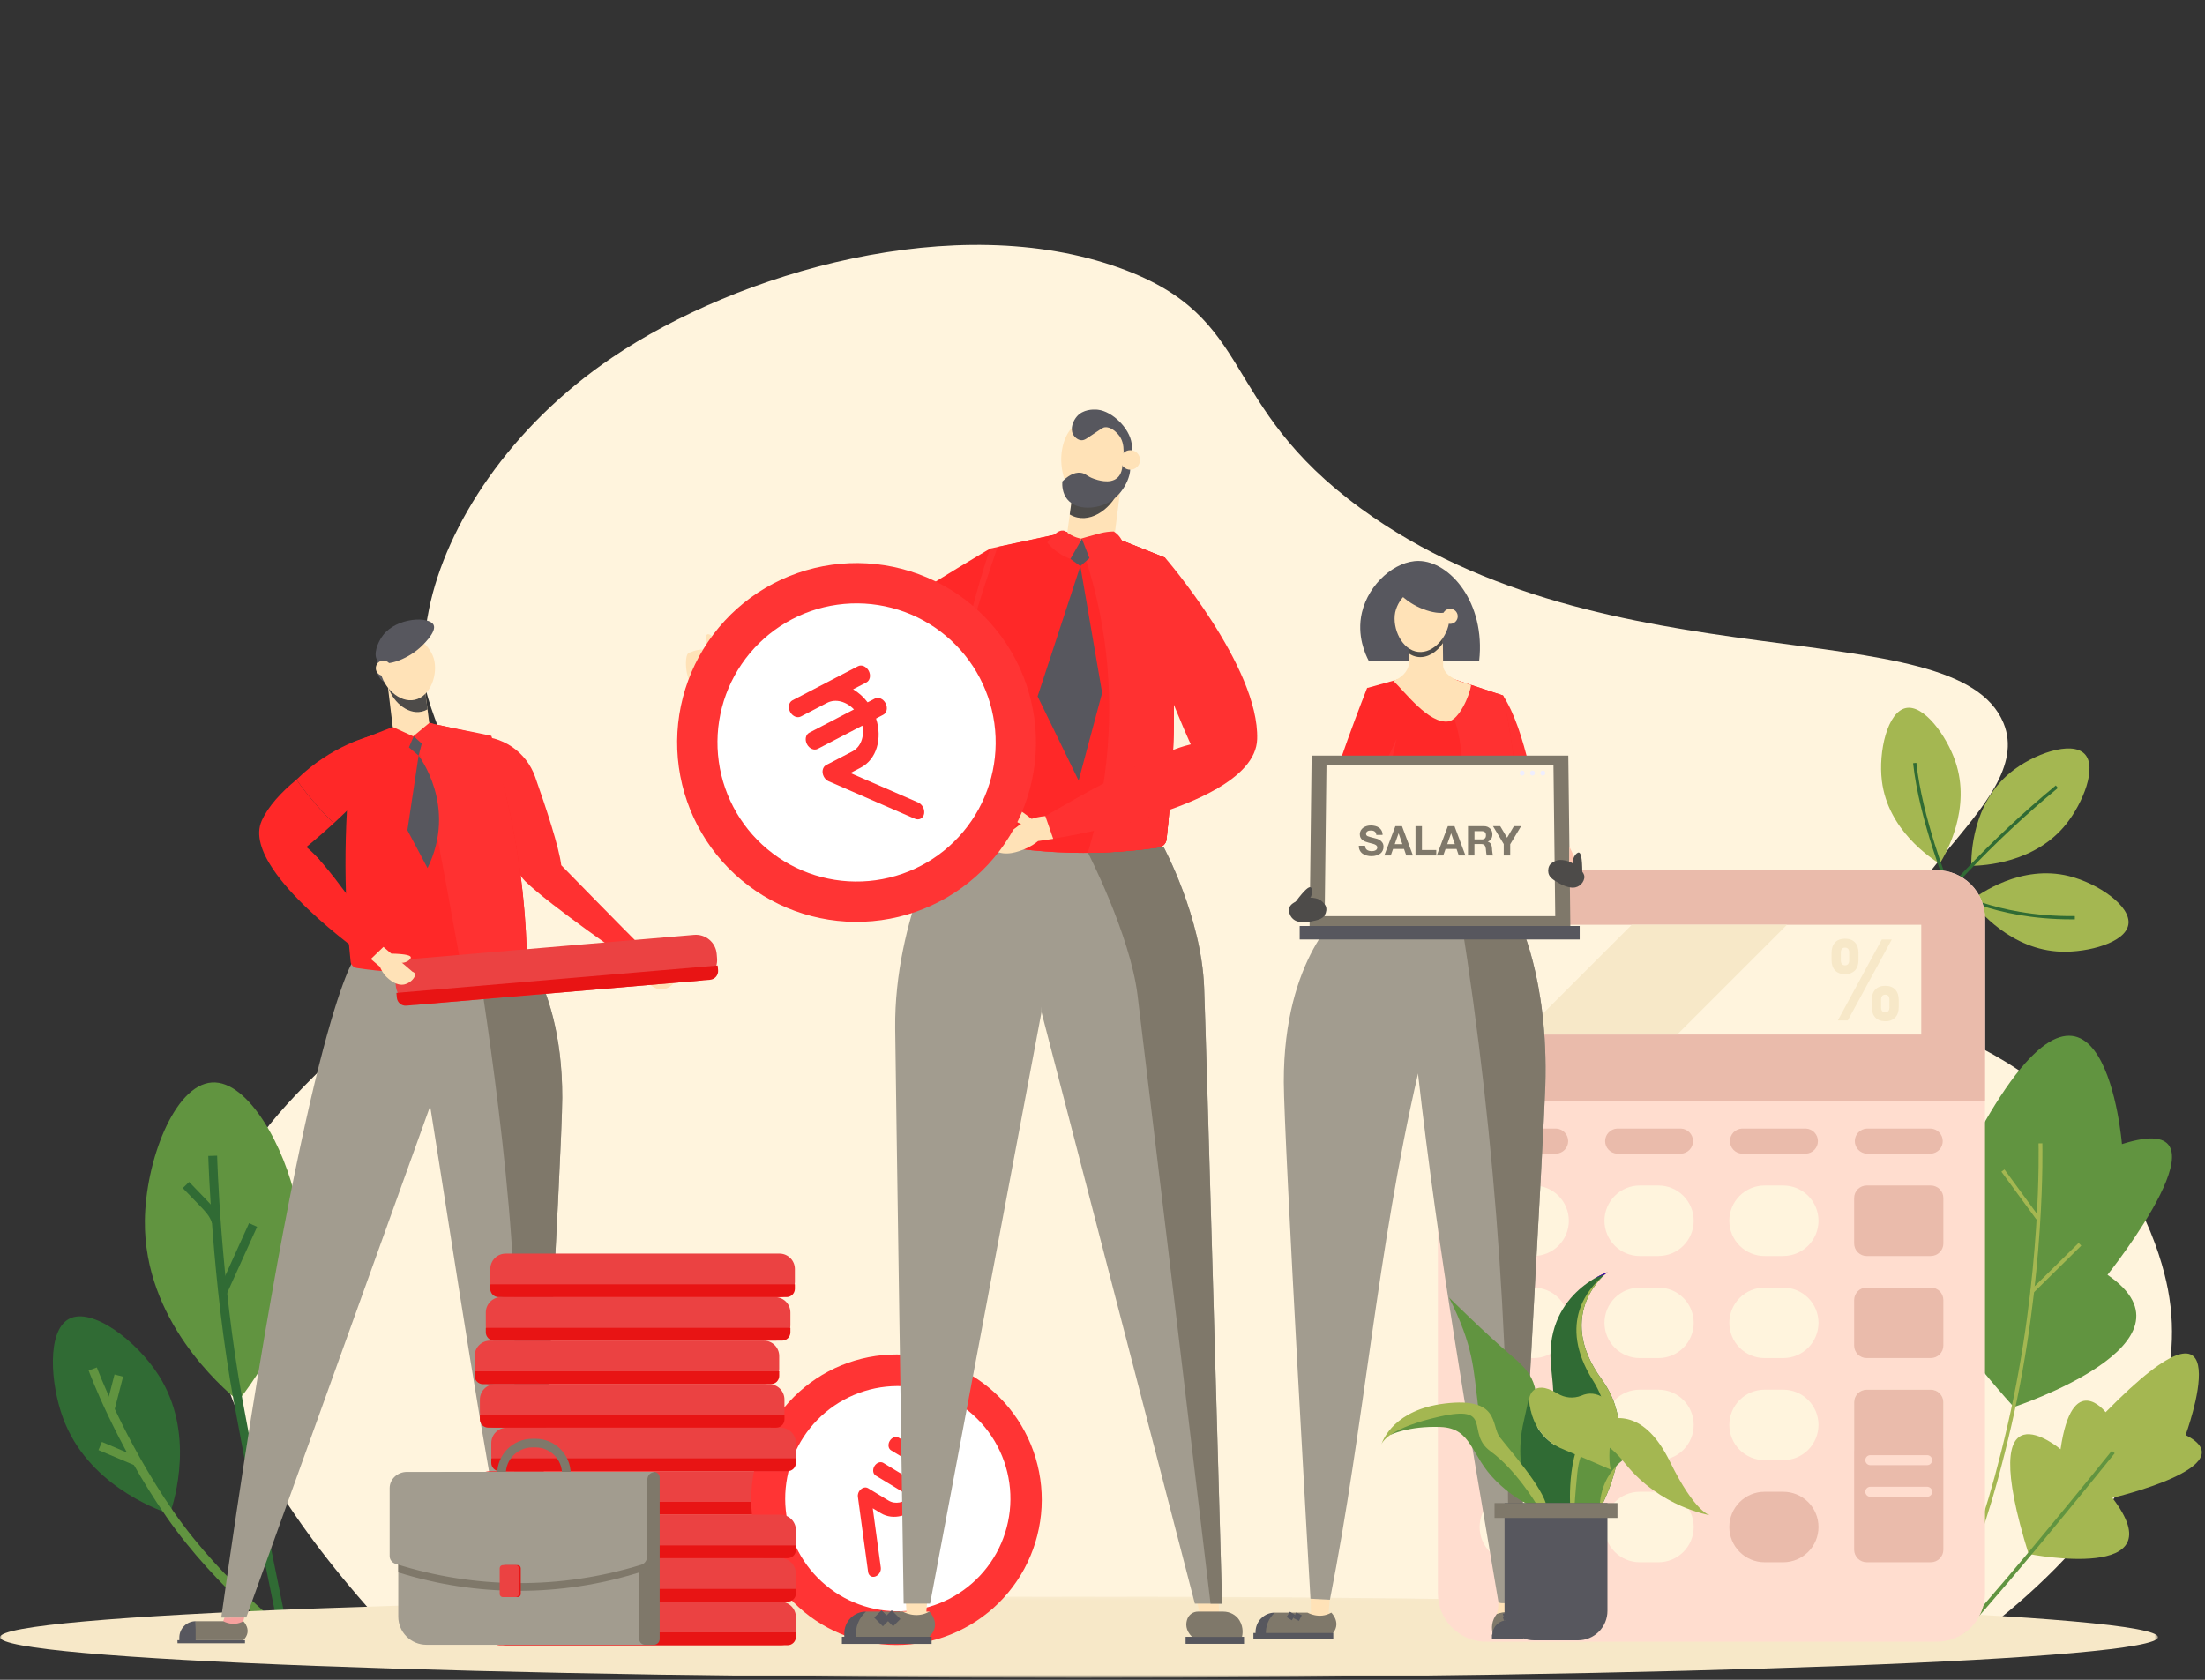
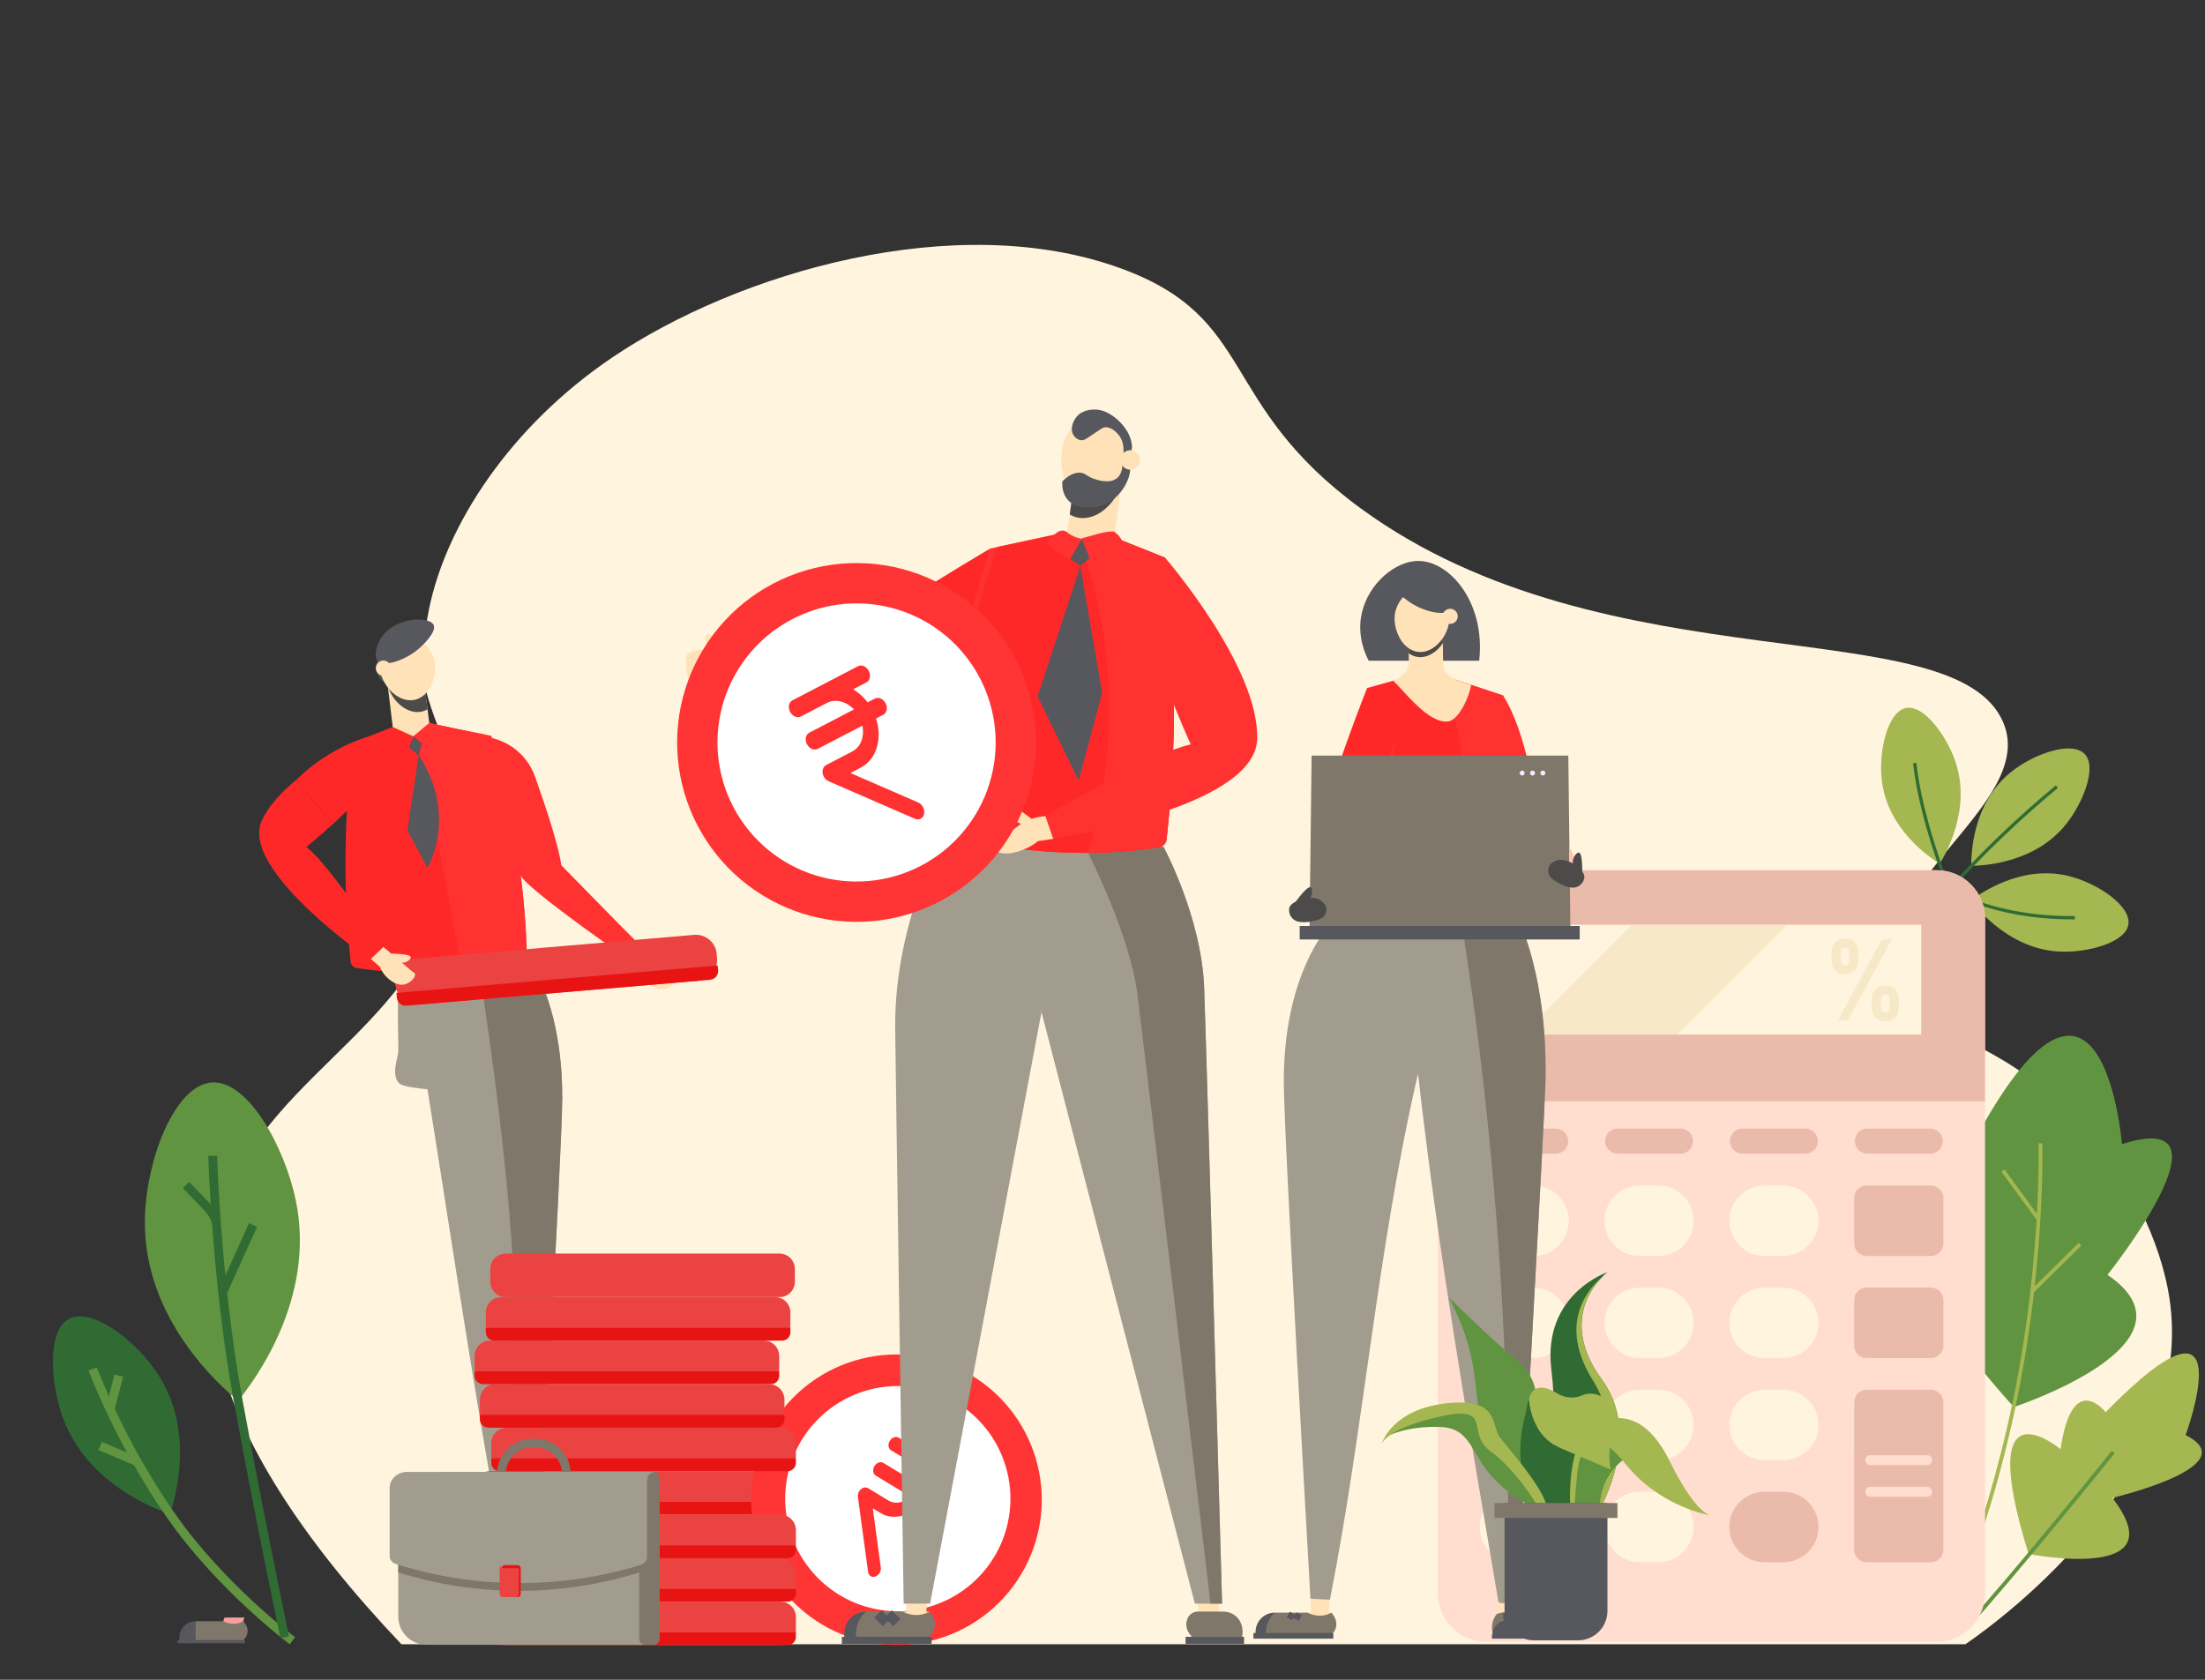
<svg xmlns="http://www.w3.org/2000/svg" width="630" height="480" viewBox="0 0 630 480" fill="none">
  <rect x="0" y="0" width="630" height="480" fill="#333333" stroke="none" />
  <path fill-rule="evenodd" clip-rule="evenodd" d="M561.55 469.84H114.69C57.29 409.41 54.39 369.5 64.08 343.51C78.63 304.46 123.24 292.51 130.26 244.66C134.26 217.46 121.83 207.74 120.62 190.25C120.52 189.02 121.1 181.32 122.58 174.05C127.45 150.08 145.65 121.92 175 102.1C210.9 77.85 273.15 59.6 320.11 76.64C359.41 90.89 347.61 115.21 388.85 145.32C459.46 196.86 558.97 173.72 572.45 206.66C582.3 230.72 528.75 254.84 543.61 282.76C551.03 296.7 566.61 295.24 588.11 314.74C610.12 334.71 617.34 357.62 619.41 368.45C629.36 420.36 572.44 462.35 561.55 469.85" fill="#FFF4DD" />
  <path fill-rule="evenodd" clip-rule="evenodd" d="M48.54 432.65C49.9 428.56 55.81 409.35 45.3 392.94C39 383.1 26.25 373.38 19.71 376.88C13.34 380.29 14.37 395.48 18.06 405.36C24.97 423.87 43.93 431.04 48.54 432.65Z" fill="#306B34" />
  <path fill-rule="evenodd" clip-rule="evenodd" d="M82.8 469.84L84.3 467.81C84.09 467.66 63.91 452.63 49.58 431.93C35.21 411.18 27.76 390.95 27.68 390.75L25.32 391.61C25.39 391.81 32.95 412.35 47.5 433.36C62.08 454.42 82.59 469.69 82.8 469.84Z" fill="#619440" />
  <path fill-rule="evenodd" clip-rule="evenodd" d="M38.53 418.74L39.51 416.42L29.11 412.03L28.14 414.36L38.53 418.74ZM32.72 402.86L35.17 393.38L32.72 392.76L30.28 402.23L32.72 402.86ZM68.05 400.29C63.23 396.3 41.12 377.2 41.39 348.87C41.55 331.89 49.76 310.06 60.52 309.32C71.01 308.61 81.46 328.12 84.54 343.14C90.31 371.28 72.49 394.76 68.04 400.29" fill="#619440" />
  <path fill-rule="evenodd" clip-rule="evenodd" d="M80.1 468.1L82.57 467.59C82.5 467.25 75.52 433.96 69.29 400.06C63.07 366.25 62.04 330.6 62.04 330.24L59.51 330.31C59.52 330.67 60.55 366.51 66.81 400.51C73.05 434.45 80.03 467.77 80.11 468.11" fill="#306B34" />
  <path fill-rule="evenodd" clip-rule="evenodd" d="M64.8 369.7L73.46 350.56L71.16 349.52L62.49 368.67L64.8 369.7ZM60.56 349.5L63 348.87C62.35 346.35 60.5 344.43 59 342.88L54.04 337.74L52.22 339.49L57.19 344.63C58.54 346.03 60.08 347.63 60.56 349.5Z" fill="#306B34" />
  <mask id="mask0_0_1" style="mask-type:luminance" maskUnits="userSpaceOnUse" x="0" y="456" width="617" height="24">
    <path d="M0 456.21H616.57V479.43H0V456.21Z" fill="white" />
  </mask>
  <g mask="url(#mask0_0_1)">
-     <path fill-rule="evenodd" clip-rule="evenodd" d="M616.57 467.82C616.57 474.23 478.55 479.42 308.29 479.42C138.02 479.43 0 474.24 0 467.83C0 461.41 138.03 456.22 308.29 456.22C478.55 456.22 616.57 461.41 616.57 467.82Z" fill="#F7E8C8" />
-   </g>
+     </g>
  <path fill-rule="evenodd" clip-rule="evenodd" d="M575.38 402.06C575.38 402.06 630.82 383.86 602.14 364.28C602.14 364.28 640.71 315.98 606.27 326.93C606.27 326.93 601.01 261.61 567.01 320.71C567.01 320.71 546.81 308.61 562.42 349.17C562.42 349.17 522.22 342.85 575.38 402.07" fill="#619440" />
  <path fill-rule="evenodd" clip-rule="evenodd" d="M555 462.58L554.16 461.9C554.26 461.78 563.84 449.63 573.63 407.12C583.44 364.48 582.46 327.1 582.44 326.72L583.53 326.7C583.53 327.07 584.53 364.6 574.68 407.36C569.53 429.72 564.48 443.52 561.14 451.16C557.5 459.48 555.11 462.46 555 462.58Z" fill="#A4B751" />
  <path fill-rule="evenodd" clip-rule="evenodd" d="M580.8 369.6L580.03 368.83L593.89 355.17L594.65 355.94L580.8 369.6ZM581.8 348.43L571.83 334.81L572.71 334.17L582.67 347.79L581.8 348.43ZM580 444.11C580 444.11 622.31 452.37 603.53 428.01C603.53 428.01 642.13 418.97 624.46 410.07C624.46 410.07 642.03 362.27 601.61 403.54C601.61 403.54 592.06 391.22 588.73 414.12C588.73 414.12 563.67 393.01 579.71 444.4" fill="#A4B751" />
  <path fill-rule="evenodd" clip-rule="evenodd" d="M561.2 466.54L560.4 465.81C575.04 449.77 603.08 414.93 603.36 414.58L604.2 415.26C603.92 415.61 575.87 450.47 561.2 466.54Z" fill="#619440" />
  <path fill-rule="evenodd" clip-rule="evenodd" d="M563.22 247.42C563.2 244.3 563.44 229.73 574.37 220.77C580.92 215.41 591.9 211.57 595.62 215.45C599.25 219.24 595.12 229.47 590.36 235.45C581.44 246.67 566.76 247.35 563.22 247.42ZM554.21 246.81C551.57 245.15 539.39 237.15 537.68 223.12C536.65 214.72 539.28 203.39 544.56 202.32C549.7 201.29 556.14 210.25 558.64 217.48C563.33 231.02 556.04 243.78 554.21 246.81ZM563.11 257.32C565.6 255.44 577.43 246.93 591.14 250.34C599.36 252.39 608.99 258.9 608.1 264.2C607.24 269.38 596.56 272.19 588.92 271.94C574.6 271.48 565.28 260.11 563.11 257.32Z" fill="#A4B751" />
  <path fill-rule="evenodd" clip-rule="evenodd" d="M538.87 277.13C553.054 257.868 569.544 240.414 587.97 225.16L587.37 224.44C568.888 239.743 552.349 257.249 538.12 276.57L538.87 277.13Z" fill="#306B34" />
  <path fill-rule="evenodd" clip-rule="evenodd" d="M591.81 262.7H592.81V261.77C580.91 261.89 571.86 259.74 566.35 257.92C563.194 256.926 560.154 255.599 557.28 253.96C556.56 252.16 549.2 233.52 547.53 217.98L546.6 218.08C548.36 234.48 556.4 254.25 556.47 254.45L556.53 254.58L556.65 254.66C556.78 254.74 569.39 262.7 591.81 262.7Z" fill="#306B34" />
  <path fill-rule="evenodd" clip-rule="evenodd" d="M553.36 469.13H424.63C422.818 469.13 421.023 468.773 419.349 468.08C417.675 467.386 416.153 466.37 414.872 465.088C413.59 463.807 412.574 462.285 411.88 460.611C411.187 458.937 410.83 457.142 410.83 455.33V262.47C410.83 260.658 411.187 258.863 411.88 257.189C412.574 255.515 413.59 253.993 414.872 252.712C416.153 251.43 417.675 250.414 419.349 249.72C421.023 249.027 422.818 248.67 424.63 248.67H553.35C557.01 248.67 560.52 250.124 563.108 252.712C565.696 255.3 567.15 258.81 567.15 262.47V455.31C567.15 458.97 565.696 462.48 563.108 465.068C560.52 467.656 557.01 469.11 553.35 469.11" fill="#FFDDCF" />
  <path fill-rule="evenodd" clip-rule="evenodd" d="M553.36 248.68H424.63C422.818 248.68 421.023 249.037 419.349 249.73C417.675 250.424 416.153 251.44 414.872 252.722C413.59 254.003 412.574 255.525 411.88 257.199C411.187 258.873 410.83 260.668 410.83 262.48V314.7H567.15V262.48C567.15 258.82 565.696 255.31 563.108 252.722C560.52 250.134 557.01 248.68 553.35 248.68" fill="#EABBAB" />
  <path fill-rule="evenodd" clip-rule="evenodd" d="M429.06 295.62H548.93V264.25H429.06V295.62Z" fill="#FFF4DD" />
  <path fill-rule="evenodd" clip-rule="evenodd" d="M434.84 295.62H479.21L510.58 264.25H466.21L434.84 295.62Z" fill="#F7E8C8" />
  <path fill-rule="evenodd" clip-rule="evenodd" d="M438.17 358.9H432.82C430.149 358.9 427.588 357.839 425.699 355.951C423.811 354.062 422.75 351.501 422.75 348.83C422.75 346.159 423.811 343.598 425.699 341.709C427.588 339.821 430.149 338.76 432.82 338.76H438.17C440.841 338.76 443.402 339.821 445.291 341.709C447.179 343.598 448.24 346.159 448.24 348.83C448.24 351.501 447.179 354.062 445.291 355.951C443.402 357.839 440.841 358.9 438.17 358.9Z" fill="#FFF4DD" />
  <path fill-rule="evenodd" clip-rule="evenodd" d="M444.65 329.66H426.34C425.422 329.611 424.557 329.213 423.925 328.546C423.292 327.879 422.939 326.994 422.939 326.075C422.939 325.156 423.292 324.271 423.925 323.604C424.557 322.937 425.422 322.538 426.34 322.49H444.65C445.568 322.538 446.433 322.937 447.065 323.604C447.698 324.271 448.051 325.156 448.051 326.075C448.051 326.994 447.698 327.879 447.065 328.546C446.433 329.213 445.568 329.611 444.65 329.66ZM480.32 329.66H462.01C461.092 329.611 460.227 329.213 459.595 328.546C458.962 327.879 458.609 326.994 458.609 326.075C458.609 325.156 458.962 324.271 459.595 323.604C460.227 322.937 461.092 322.538 462.01 322.49H480.32C481.238 322.538 482.103 322.937 482.735 323.604C483.368 324.271 483.721 325.156 483.721 326.075C483.721 326.994 483.368 327.879 482.735 328.546C482.103 329.213 481.238 329.611 480.32 329.66ZM515.99 329.66H497.67C496.752 329.611 495.887 329.213 495.255 328.546C494.622 327.879 494.269 326.994 494.269 326.075C494.269 325.156 494.622 324.271 495.255 323.604C495.887 322.937 496.752 322.538 497.67 322.49H516C516.918 322.538 517.783 322.937 518.415 323.604C519.048 324.271 519.401 325.156 519.401 326.075C519.401 326.994 519.048 327.879 518.415 328.546C517.783 329.213 516.918 329.611 516 329.66M551.67 329.66H533.35C532.432 329.611 531.568 329.213 530.935 328.546C530.302 327.879 529.949 326.994 529.949 326.075C529.949 325.156 530.302 324.271 530.935 323.604C531.568 322.937 532.432 322.538 533.35 322.49H551.67C552.588 322.538 553.453 322.937 554.085 323.604C554.718 324.271 555.071 325.156 555.071 326.075C555.071 326.994 554.718 327.879 554.085 328.546C553.453 329.213 552.588 329.611 551.67 329.66Z" fill="#EABBAB" />
  <path fill-rule="evenodd" clip-rule="evenodd" d="M438.17 388.07H432.82C430.149 388.07 427.588 387.009 425.699 385.121C423.811 383.232 422.75 380.671 422.75 378C422.75 375.329 423.811 372.768 425.699 370.879C427.588 368.991 430.149 367.93 432.82 367.93H438.17C440.841 367.93 443.402 368.991 445.291 370.879C447.179 372.768 448.24 375.329 448.24 378C448.24 380.671 447.179 383.232 445.291 385.121C443.402 387.009 440.841 388.07 438.17 388.07ZM438.17 417.24H432.82C430.149 417.24 427.588 416.179 425.699 414.291C423.811 412.402 422.75 409.841 422.75 407.17C422.75 404.499 423.811 401.938 425.699 400.049C427.588 398.161 430.149 397.1 432.82 397.1H438.17C440.841 397.1 443.402 398.161 445.291 400.049C447.179 401.938 448.24 404.499 448.24 407.17C448.24 409.841 447.179 412.402 445.291 414.291C443.402 416.179 440.841 417.24 438.17 417.24ZM438.17 446.41H432.82C430.149 446.41 427.588 445.349 425.699 443.461C423.811 441.572 422.75 439.011 422.75 436.34C422.75 433.669 423.811 431.108 425.699 429.219C427.588 427.331 430.149 426.27 432.82 426.27H438.17C439.492 426.27 440.802 426.53 442.024 427.037C443.245 427.543 444.355 428.284 445.291 429.219C446.226 430.155 446.967 431.265 447.473 432.486C447.98 433.708 448.24 435.018 448.24 436.34C448.24 437.662 447.98 438.972 447.473 440.194C446.967 441.415 446.226 442.525 445.291 443.461C444.355 444.396 443.245 445.137 442.024 445.643C440.802 446.15 439.492 446.41 438.17 446.41ZM473.84 358.91H468.49C465.818 358.91 463.255 357.849 461.366 355.959C459.476 354.07 458.415 351.507 458.415 348.835C458.415 346.163 459.476 343.6 461.366 341.711C463.255 339.821 465.818 338.76 468.49 338.76H473.84C476.511 338.76 479.072 339.821 480.961 341.709C482.849 343.598 483.91 346.159 483.91 348.83C483.91 351.501 482.849 354.062 480.961 355.951C479.072 357.839 476.511 358.9 473.84 358.9M473.84 388.07H468.49C467.168 388.07 465.858 387.81 464.636 387.303C463.415 386.797 462.305 386.056 461.369 385.121C460.434 384.185 459.693 383.075 459.187 381.854C458.68 380.632 458.42 379.322 458.42 378C458.42 376.678 458.68 375.368 459.187 374.146C459.693 372.925 460.434 371.815 461.369 370.879C462.305 369.944 463.415 369.203 464.636 368.697C465.858 368.19 467.168 367.93 468.49 367.93H473.84C476.511 367.93 479.072 368.991 480.961 370.879C482.849 372.768 483.91 375.329 483.91 378C483.91 380.671 482.849 383.232 480.961 385.121C479.072 387.009 476.511 388.07 473.84 388.07ZM473.84 417.24H468.49C465.819 417.24 463.258 416.179 461.369 414.291C459.481 412.402 458.42 409.841 458.42 407.17C458.42 404.499 459.481 401.938 461.369 400.049C463.258 398.161 465.819 397.1 468.49 397.1H473.84C476.511 397.1 479.072 398.161 480.961 400.049C482.849 401.938 483.91 404.499 483.91 407.17C483.91 409.841 482.849 412.402 480.961 414.291C479.072 416.179 476.511 417.24 473.84 417.24ZM473.84 446.41H468.49C465.819 446.41 463.258 445.349 461.369 443.461C459.481 441.572 458.42 439.011 458.42 436.34C458.42 433.669 459.481 431.108 461.369 429.219C463.258 427.331 465.819 426.27 468.49 426.27H473.84C476.511 426.27 479.072 427.331 480.961 429.219C482.849 431.108 483.91 433.669 483.91 436.34C483.91 439.011 482.849 441.572 480.961 443.461C479.072 445.349 476.511 446.41 473.84 446.41ZM509.5 358.91H504.16C501.488 358.91 498.925 357.849 497.036 355.959C495.146 354.07 494.085 351.507 494.085 348.835C494.085 346.163 495.146 343.6 497.036 341.711C498.925 339.821 501.488 338.76 504.16 338.76H509.5C512.171 338.76 514.732 339.821 516.621 341.709C518.509 343.598 519.57 346.159 519.57 348.83C519.57 351.501 518.509 354.062 516.621 355.951C514.732 357.839 512.171 358.9 509.5 358.9M509.5 388.07H504.16C501.489 388.07 498.928 387.009 497.039 385.121C495.151 383.232 494.09 380.671 494.09 378C494.09 375.329 495.151 372.768 497.039 370.879C498.928 368.991 501.489 367.93 504.16 367.93H509.5C512.171 367.93 514.732 368.991 516.621 370.879C518.509 372.768 519.57 375.329 519.57 378C519.57 380.671 518.509 383.232 516.621 385.121C514.732 387.009 512.171 388.07 509.5 388.07ZM509.5 417.24H504.16C501.489 417.24 498.928 416.179 497.039 414.291C495.151 412.402 494.09 409.841 494.09 407.17C494.09 404.499 495.151 401.938 497.039 400.049C498.928 398.161 501.489 397.1 504.16 397.1H509.5C512.171 397.1 514.732 398.161 516.621 400.049C518.509 401.938 519.57 404.499 519.57 407.17C519.57 409.841 518.509 412.402 516.621 414.291C514.732 416.179 512.171 417.24 509.5 417.24Z" fill="#FFF4DD" />
  <path fill-rule="evenodd" clip-rule="evenodd" d="M509.5 446.41H504.16C501.489 446.41 498.928 445.349 497.039 443.461C495.151 441.572 494.09 439.011 494.09 436.34C494.09 433.669 495.151 431.108 497.039 429.219C498.928 427.331 501.489 426.27 504.16 426.27H509.5C510.822 426.27 512.132 426.53 513.354 427.037C514.575 427.543 515.685 428.284 516.621 429.219C517.556 430.155 518.297 431.265 518.803 432.486C519.31 433.708 519.57 435.018 519.57 436.34C519.57 437.662 519.31 438.972 518.803 440.194C518.297 441.415 517.556 442.525 516.621 443.461C515.685 444.396 514.575 445.137 513.354 445.643C512.132 446.15 510.822 446.41 509.5 446.41ZM551.66 358.91H533.34C532.869 358.909 532.402 358.815 531.967 358.633C531.532 358.451 531.137 358.186 530.804 357.851C530.472 357.517 530.209 357.121 530.029 356.685C529.85 356.249 529.759 355.781 529.76 355.31V342.34C529.76 340.36 531.36 338.76 533.34 338.76H551.66C553.64 338.76 555.25 340.36 555.25 342.34V355.32C555.25 357.3 553.64 358.9 551.65 358.9M551.66 388.07H533.34C532.391 388.07 531.48 387.693 530.809 387.021C530.137 386.35 529.76 385.439 529.76 384.49V371.5C529.76 369.52 531.36 367.92 533.34 367.92H551.66C553.64 367.92 555.25 369.52 555.25 371.5V384.48C555.25 386.46 553.64 388.06 551.65 388.06" fill="#EABBAB" />
  <path fill-rule="evenodd" clip-rule="evenodd" d="M551.66 417.24H533.34C532.391 417.237 531.482 416.859 530.811 416.189C530.141 415.518 529.763 414.609 529.76 413.66V400.68C529.76 398.7 531.36 397.1 533.34 397.1H551.66C553.64 397.1 555.25 398.7 555.25 400.68V413.66C555.25 415.64 553.64 417.24 551.65 417.24" fill="#FFF4DD" />
  <path fill-rule="evenodd" clip-rule="evenodd" d="M551.66 446.41H533.34C532.391 446.407 531.482 446.029 530.811 445.359C530.141 444.688 529.763 443.779 529.76 442.83V400.68C529.76 398.7 531.36 397.1 533.34 397.1H551.66C553.64 397.1 555.25 398.7 555.25 400.68V442.83C555.25 444.81 553.64 446.41 551.65 446.41" fill="#EABBAB" />
  <path fill-rule="evenodd" clip-rule="evenodd" d="M550.62 418.67H534.38C534.001 418.67 533.637 418.519 533.369 418.251C533.101 417.983 532.95 417.619 532.95 417.24C532.95 416.861 533.101 416.497 533.369 416.229C533.637 415.961 534.001 415.81 534.38 415.81H550.62C550.999 415.81 551.363 415.961 551.631 416.229C551.899 416.497 552.05 416.861 552.05 417.24C552.05 417.619 551.899 417.983 551.631 418.251C551.363 418.519 550.999 418.67 550.62 418.67ZM550.62 427.7H534.38C534.001 427.7 533.637 427.549 533.369 427.281C533.101 427.013 532.95 426.649 532.95 426.27C532.95 425.891 533.101 425.527 533.369 425.259C533.637 424.991 534.001 424.84 534.38 424.84H550.62C550.999 424.84 551.363 424.991 551.631 425.259C551.899 425.527 552.05 425.891 552.05 426.27C552.05 426.649 551.899 427.013 551.631 427.281C551.363 427.549 550.999 427.7 550.62 427.7Z" fill="#FFDDCF" />
  <path fill-rule="evenodd" clip-rule="evenodd" d="M539.53 288.93C539.73 288.69 539.84 288.35 539.84 287.91V285.57C539.84 285.15 539.74 284.82 539.53 284.58C539.31 284.35 539.03 284.23 538.65 284.23C538.27 284.23 537.97 284.35 537.77 284.58C537.57 284.82 537.46 285.15 537.46 285.58V287.91C537.46 288.36 537.56 288.71 537.76 288.94C537.98 289.18 538.26 289.29 538.66 289.29C539.02 289.29 539.31 289.17 539.53 288.93ZM535.8 290.75C535.14 290.03 534.8 289.03 534.8 287.75V285.76C534.8 284.48 535.14 283.48 535.8 282.76C536.47 282.05 537.42 281.69 538.65 281.69C539.88 281.69 540.83 282.05 541.5 282.76C542.17 283.48 542.5 284.49 542.5 285.79V287.75C542.5 289.05 542.16 290.05 541.5 290.75C541.127 291.119 540.681 291.405 540.189 291.59C539.698 291.774 539.174 291.853 538.65 291.82C537.42 291.82 536.47 291.46 535.8 290.75ZM528.03 275.48C528.23 275.24 528.34 274.9 528.34 274.45V272.11C528.34 271.69 528.24 271.36 528.03 271.13C527.81 270.9 527.53 270.78 527.15 270.78C526.77 270.78 526.48 270.9 526.27 271.13C526.07 271.36 525.96 271.7 525.96 272.13V274.45C525.96 274.91 526.06 275.25 526.27 275.49C526.47 275.72 526.77 275.84 527.15 275.84C527.52 275.84 527.81 275.72 528.03 275.48ZM537.67 268.46H540.51L527.95 291.58H525.1L537.66 268.46H537.67ZM524.3 277.29C523.64 276.58 523.3 275.58 523.3 274.29V272.31C523.3 271.02 523.64 270.02 524.3 269.31C524.97 268.59 525.92 268.23 527.15 268.23C528.38 268.23 529.33 268.59 530 269.31C530.67 270.02 531 271.03 531 272.34V274.29C531 275.59 530.66 276.59 530 277.29C529.627 277.659 529.181 277.945 528.689 278.13C528.198 278.314 527.674 278.393 527.15 278.36C525.92 278.36 524.97 278.01 524.3 277.29Z" fill="#F7E8C8" />
  <path fill-rule="evenodd" clip-rule="evenodd" d="M135.8 210.42C139.513 210.266 143.178 211.306 146.256 213.389C149.333 215.471 151.662 218.486 152.9 221.99C156.02 230.82 159.74 242.09 160.36 247.24C160.36 247.24 177.38 264.66 184.31 271.57L180.46 274.75C180.46 274.75 157.11 258.75 150.04 251.79C142.98 244.83 135.8 210.42 135.8 210.42Z" fill="#FF3131" />
  <path fill-rule="evenodd" clip-rule="evenodd" d="M180.46 274.75L182.89 277.17C183.11 277.89 183.57 279.1 184.59 280.25C185.07 280.8 187.13 283.11 189.58 282.7C191.31 282.4 192.94 280.8 192.69 279.9C192.61 279.6 192.32 279.4 192.04 279.27L184.31 271.57L180.46 274.75Z" fill="#FFE2B7" />
  <path fill-rule="evenodd" clip-rule="evenodd" d="M186.37 273.74C186.37 273.74 188.85 273.86 189.18 274.1C189.51 274.34 190.73 276.5 189.97 277.7C189.2 278.91 188.14 275.44 188.14 275.44L186.37 273.74Z" fill="#FFE2B7" />
  <path fill-rule="evenodd" clip-rule="evenodd" d="M64.13 462.22L63.78 463.26L66.13 465.71L68.61 464.61L69.52 463.26L69.79 462.19L64.13 462.22ZM147.41 462.19L147.27 463.26L148.4 465.12L151.72 464.81L152.71 464.2L153.01 463.26L153 461.9L147.41 462.19Z" fill="#F6A19E" />
  <path fill-rule="evenodd" clip-rule="evenodd" d="M115.44 284.6C116.27 284.48 116.76 282.42 116.44 280.78C115.97 278.29 113.74 276.97 113.37 276.75C113.04 277.43 112.51 278.75 112.75 280.41C113.05 282.51 114.5 284.74 115.43 284.61" fill="#47B27C" />
  <path fill-rule="evenodd" clip-rule="evenodd" d="M115.53 283.44C115.3 284.26 116.97 285.54 118.6 285.94C121.06 286.54 123.19 285.06 123.54 284.8C122.744 283.816 121.671 283.095 120.46 282.73C118.43 282.13 115.79 282.53 115.53 283.44Z" fill="#47B27C" />
  <path fill-rule="evenodd" clip-rule="evenodd" d="M116.67 282.44C117.18 283.12 119.21 282.55 120.51 281.48C122.45 279.86 122.54 277.28 122.55 276.84C121.286 276.889 120.067 277.318 119.05 278.07C117.35 279.34 116.1 281.69 116.67 282.44Z" fill="#47B27C" />
  <path fill-rule="evenodd" clip-rule="evenodd" d="M112.73 195.45H111.82C110.738 195.45 109.7 195.02 108.935 194.255C108.17 193.49 107.74 192.452 107.74 191.37V187.52H112.73V195.45Z" fill="#57575E" />
-   <path fill-rule="evenodd" clip-rule="evenodd" d="M101.2 274.04C101.2 274.04 87.1 292.09 63.22 462.22L70.36 462.19L126.64 305.69V274.04H101.2Z" fill="#A29C8F" />
  <path fill-rule="evenodd" clip-rule="evenodd" d="M143.7 264.35C143.7 264.35 160.72 277.73 160.64 313.66C160.6 329.76 153 461.9 153 461.9L147.4 462.19C137.5 411.88 130.32 362.43 122.14 311.27C120.96 311.1 114.96 310.67 113.92 309.44C111.64 306.76 113.87 302.08 113.82 300.02C113.62 291.8 113.57 272.98 114.11 266.04C120.69 266.59 137.52 264.95 143.71 264.34" fill="#A29C8F" />
  <path fill-rule="evenodd" clip-rule="evenodd" d="M153 461.9C153 461.9 160.6 329.76 160.64 313.66C160.72 277.73 143.71 264.35 143.71 264.35L139.32 264.82L135.32 267.37C135.32 267.37 147.35 337.79 147.06 379.89C146.9 403.29 146.92 435.74 146.97 459.95L147.41 462.19L153 461.89V461.9Z" fill="#7F786A" />
  <path fill-rule="evenodd" clip-rule="evenodd" d="M146.57 274.65C147.701 274.376 148.703 273.717 149.403 272.787C150.103 271.857 150.459 270.713 150.41 269.55C149.572 249.434 146.006 229.526 139.81 210.37L117.87 205.52L100.89 212.17C98.245 232.95 98.007 253.966 100.18 274.8C100.28 275.72 100.98 276.45 101.88 276.6C116.76 278.885 131.945 278.223 146.57 274.65Z" fill="#FF2828" />
  <path fill-rule="evenodd" clip-rule="evenodd" d="M148.53 274.15C149.72 273.84 150.53 272.75 150.49 271.53C150.021 257.14 148.156 242.829 144.92 228.8C143.4 222.24 142.25 216 140.39 210.27C135.7 209.23 130.43 208.3 125.74 207.27C124.21 207.5 119.92 204.64 118.69 206.45C117.06 208.83 120.07 215.51 120.35 216.54C121.93 222.36 126.17 245.23 131.95 277.23C138.25 276.53 143.82 275.39 148.53 274.15Z" fill="#FF3131" />
  <path fill-rule="evenodd" clip-rule="evenodd" d="M118.42 273.96L198.32 267.14C199.101 267.073 199.887 267.16 200.634 267.397C201.381 267.635 202.074 268.017 202.673 268.522C203.272 269.027 203.766 269.646 204.126 270.342C204.486 271.039 204.705 271.799 204.77 272.58L204.87 273.81C204.937 274.59 204.85 275.376 204.614 276.122C204.377 276.869 203.996 277.561 203.491 278.16C202.987 278.759 202.37 279.253 201.675 279.613C200.979 279.973 200.22 280.193 199.44 280.26L119.54 287.07C118.759 287.137 117.972 287.05 117.224 286.813C116.476 286.576 115.783 286.194 115.183 285.688C114.583 285.183 114.088 284.565 113.728 283.868C113.367 283.172 113.147 282.411 113.08 281.63L112.98 280.41C112.913 279.629 113 278.843 113.237 278.096C113.475 277.349 113.857 276.656 114.362 276.057C114.867 275.457 115.486 274.964 116.182 274.604C116.879 274.244 117.639 274.025 118.42 273.96Z" fill="#EB4242" />
  <path fill-rule="evenodd" clip-rule="evenodd" d="M113.38 285.07C113.436 285.736 113.754 286.352 114.264 286.783C114.774 287.214 115.434 287.425 116.1 287.37L202.88 279.97C203.21 279.942 203.531 279.85 203.826 279.697C204.12 279.545 204.381 279.336 204.593 279.082C204.806 278.828 204.967 278.535 205.066 278.219C205.165 277.902 205.2 277.57 205.17 277.24L205.05 275.89L113.26 283.72L113.38 285.07Z" fill="#E81414" />
  <path fill-rule="evenodd" clip-rule="evenodd" d="M110.65 194.8L112.21 207.74L118.06 210.4L122.65 206.58L120.86 192.8L110.65 194.8Z" fill="#FFE2B7" />
  <path fill-rule="evenodd" clip-rule="evenodd" d="M120.86 192.8L110.64 194.8L110.76 195.74C111.83 200.16 116.25 204.26 120.46 203.35C121.055 203.222 121.626 202.999 122.15 202.69L120.86 192.79V192.8Z" fill="#4D4B49" />
  <path fill-rule="evenodd" clip-rule="evenodd" d="M119.63 182.73C121.648 183.933 123.167 185.821 123.91 188.05C125.26 192.54 123.07 198.99 118.49 199.98C114.11 200.93 109.51 196.45 108.68 191.83C107.95 187.73 110.02 182.67 113.73 181.58C116.33 180.82 118.85 182.28 119.63 182.73Z" fill="#FFE2B7" />
  <path fill-rule="evenodd" clip-rule="evenodd" d="M123.87 178.53C124.94 180.59 120.38 184.73 119.93 185.13C116.04 188.61 109.73 190.81 107.89 188.76C106.54 187.26 107.79 183.66 109.42 181.53C113.41 176.35 122.6 176.09 123.87 178.53Z" fill="#57575E" />
  <path fill-rule="evenodd" clip-rule="evenodd" d="M107.43 191.43C107.361 191.144 107.351 190.847 107.401 190.557C107.45 190.267 107.558 189.99 107.718 189.743C107.878 189.496 108.086 189.284 108.331 189.12C108.575 188.956 108.85 188.844 109.139 188.79C109.428 188.735 109.726 188.74 110.013 188.804C110.3 188.869 110.571 188.99 110.809 189.163C111.048 189.335 111.249 189.554 111.401 189.806C111.552 190.058 111.65 190.338 111.69 190.63C111.765 191.181 111.625 191.741 111.3 192.192C110.974 192.643 110.487 192.952 109.94 193.055C109.393 193.158 108.828 193.046 108.361 192.744C107.893 192.442 107.56 191.971 107.43 191.43Z" fill="#FFE2B7" />
  <path fill-rule="evenodd" clip-rule="evenodd" d="M102.36 271.81C103.543 272.701 104.736 273.578 105.94 274.44L106.41 274.78C107.76 275.74 108.56 276.28 108.56 276.28L108.9 274.38L109.56 270.58C109.56 270.58 102.76 260.18 96.18 251.68L95.73 251.08C95.131 250.314 94.525 249.554 93.91 248.8C92.857 247.493 91.763 246.219 90.63 244.98C88.01 245.43 85.29 246.16 82.53 246.9C80.997 247.312 79.482 247.789 77.99 248.33C83.16 256.06 92.42 264.09 99.39 269.54C100.44 270.36 101.44 271.12 102.36 271.81Z" fill="#FF2828" />
  <path fill-rule="evenodd" clip-rule="evenodd" d="M90.84 230.5C88.7 228 86.51 225.47 84.72 222.78C80.37 226.36 76.66 230.35 74.79 234.5C72.97 238.52 74.69 243.48 78.13 248.55C82.49 248.59 87.33 247.47 91.42 245.86C90.234 244.478 88.937 243.197 87.54 242.03C87.54 242.03 91.14 239.11 95.39 235.21C93.786 233.73 92.267 232.161 90.84 230.51" fill="#FF2828" />
  <path fill-rule="evenodd" clip-rule="evenodd" d="M147.27 463.26C147.27 463.26 144.5 465.92 147.27 468.69H159.22V463.26H153C153 463.26 150.15 464.93 147.27 463.26Z" fill="#7F786A" />
  <path fill-rule="evenodd" clip-rule="evenodd" d="M154.56 468.69H163.89V467.08C163.89 464.97 162.19 463.26 160.07 463.26H158.37C156.27 463.26 154.56 464.96 154.56 467.08V468.68V468.69ZM146.78 469.56H164.29V468.68H146.78V469.56Z" fill="#57575E" />
  <path fill-rule="evenodd" clip-rule="evenodd" d="M69.52 463.26C69.52 463.26 72.29 465.92 69.52 468.69H55.4L55.9 463.26H63.78C63.78 463.26 66.64 464.93 69.52 463.26Z" fill="#7F786A" />
  <path fill-rule="evenodd" clip-rule="evenodd" d="M50.72 469.56H70V468.68H50.7L50.72 469.56ZM55.9 463.26C54.663 463.263 53.478 463.756 52.604 464.631C51.731 465.507 51.24 466.693 51.24 467.93V468.69H55.9V463.26Z" fill="#57575E" />
  <path fill-rule="evenodd" clip-rule="evenodd" d="M95.39 235.21C100.92 230.13 107.59 223.38 108.94 219.19C111.34 211.79 106.07 210.27 106.07 210.27C106.07 210.27 94.76 212.87 84.72 222.78C86.51 225.47 88.7 228.01 90.84 230.5C92.04 231.88 93.54 233.5 95.39 235.21Z" fill="#FF2828" />
  <path fill-rule="evenodd" clip-rule="evenodd" d="M111.75 272.49C116.25 272.59 117.31 273.08 117.38 273.54C117.48 274.18 115.81 275.46 114.06 275.07C113.459 274.926 112.917 274.601 112.506 274.14C112.095 273.679 111.835 273.103 111.76 272.49" fill="#FFE2B7" />
  <path fill-rule="evenodd" clip-rule="evenodd" d="M118.2 210.4L120.51 212.47L119.61 215.92L116.84 213.57L118.2 210.4ZM119.6 215.92C119.6 215.92 130.83 230.34 122.15 248.06L116.4 237.23L119.6 215.93V215.92Z" fill="#57575E" />
  <path fill-rule="evenodd" clip-rule="evenodd" d="M105.96 274.04L108.56 276.27C108.83 276.97 109.39 278.15 110.49 279.22C111.02 279.72 113.24 281.88 115.65 281.28C117.35 280.86 118.87 279.14 118.55 278.26C118.45 277.96 118.15 277.78 117.85 277.67L109.55 270.58L105.95 274.04H105.96Z" fill="#FFE2B7" />
  <path fill-rule="evenodd" clip-rule="evenodd" d="M140 420.38H218.23C218.809 420.38 219.382 420.494 219.916 420.716C220.451 420.938 220.936 421.263 221.345 421.672C221.754 422.082 222.077 422.568 222.298 423.103C222.518 423.638 222.631 424.211 222.63 424.79V428.41C222.63 429.577 222.166 430.696 221.341 431.521C220.516 432.346 219.397 432.81 218.23 432.81H140C138.833 432.81 137.714 432.346 136.889 431.521C136.064 430.696 135.6 429.577 135.6 428.41V424.79C135.6 423.623 136.064 422.504 136.889 421.679C137.714 420.854 138.833 420.39 140 420.39" fill="#EB4242" />
  <path fill-rule="evenodd" clip-rule="evenodd" d="M135.6 430.44C135.6 431.07 135.849 431.673 136.294 432.119C136.738 432.565 137.341 432.817 137.97 432.82H220.26C220.891 432.82 221.497 432.569 221.943 432.123C222.389 431.677 222.64 431.071 222.64 430.44V429.16H135.6V430.44Z" fill="#E81414" />
  <path fill-rule="evenodd" clip-rule="evenodd" d="M140 383.08H218.23C219.397 383.08 220.516 383.544 221.341 384.369C222.166 385.194 222.63 386.313 222.63 387.48V391.11C222.63 392.277 222.166 393.396 221.341 394.221C220.516 395.046 219.397 395.51 218.23 395.51H140C138.833 395.51 137.714 395.046 136.889 394.221C136.064 393.396 135.6 392.277 135.6 391.11V387.49C135.6 386.323 136.064 385.204 136.889 384.379C137.714 383.554 138.833 383.09 140 383.09" fill="#EB4242" />
  <path fill-rule="evenodd" clip-rule="evenodd" d="M135.6 393.14C135.6 393.77 135.849 394.373 136.294 394.819C136.738 395.265 137.341 395.517 137.97 395.52H220.26C220.891 395.52 221.497 395.269 221.943 394.823C222.389 394.377 222.64 393.771 222.64 393.14V391.86H135.6V393.14Z" fill="#E81414" />
  <path fill-rule="evenodd" clip-rule="evenodd" d="M282.37 460.72C286.595 457.275 290.099 453.033 292.684 448.233C295.269 443.434 296.883 438.173 297.435 432.75C297.987 427.327 297.465 421.849 295.899 416.628C294.333 411.406 291.755 406.545 288.31 402.32C284.865 398.095 280.622 394.591 275.823 392.006C271.024 389.421 265.763 387.807 260.34 387.255C254.917 386.703 249.439 387.225 244.218 388.791C238.996 390.357 234.135 392.935 229.91 396.38C221.378 403.335 215.958 413.395 214.844 424.346C214.291 429.769 214.813 435.247 216.378 440.468C217.943 445.689 220.521 450.55 223.965 454.775C227.409 459 231.651 462.505 236.45 465.09C241.248 467.675 246.509 469.289 251.931 469.842C262.882 470.956 273.828 467.675 282.36 460.72" fill="#FF3434" />
  <path fill-rule="evenodd" clip-rule="evenodd" d="M276.47 453.49C279.818 450.845 282.607 447.56 284.673 443.826C286.74 440.093 288.044 435.986 288.508 431.744C288.973 427.502 288.589 423.211 287.38 419.118C286.17 415.026 284.159 411.216 281.463 407.908C278.766 404.601 275.439 401.862 271.675 399.853C267.911 397.843 263.784 396.602 259.536 396.202C255.288 395.802 251.002 396.251 246.929 397.523C242.856 398.795 239.076 400.864 235.81 403.61C229.343 409.048 225.273 416.812 224.481 425.224C223.689 433.637 226.238 442.023 231.577 448.573C236.916 455.122 244.616 459.309 253.016 460.229C261.416 461.149 269.84 458.729 276.47 453.49Z" fill="white" />
  <path fill-rule="evenodd" clip-rule="evenodd" d="M269.2 423.29C270 423.78 271.15 423.36 271.75 422.37C272.35 421.37 272.19 420.17 271.39 419.67L262.62 414.36L256.77 410.81C255.97 410.31 254.82 410.73 254.22 411.73C253.62 412.73 253.78 413.93 254.58 414.42L260.43 417.97C262.33 419.12 263.03 421.61 262.35 424.07L252.39 418.03C251.59 417.53 250.44 417.95 249.84 418.94C249.24 419.94 249.4 421.14 250.2 421.64L260.17 427.68C258.29 429.41 255.77 429.95 253.86 428.78L248.01 425.24C247.82 425.13 247.61 425.06 247.37 425.04C246.9 425.01 246.41 425.18 245.99 425.54C245.57 425.89 245.27 426.38 245.15 426.92C245.088 427.175 245.074 427.44 245.11 427.7L248.04 449.22C248.12 449.75 248.38 450.15 248.76 450.38C249.13 450.61 249.61 450.66 250.11 450.48C251.11 450.12 251.81 448.98 251.66 447.93L249.36 430.99L251.67 432.39C255.2 434.54 260.03 433.23 263.21 429.53L264.81 430.5C265.63 431 266.77 430.58 267.38 429.59C267.98 428.59 267.82 427.39 267.01 426.89L265.4 425.92C266 424.44 266.24 422.94 266.24 421.49L269.2 423.29Z" fill="#FF3131" />
  <path fill-rule="evenodd" clip-rule="evenodd" d="M144.77 457.69H223C224.167 457.69 225.286 458.154 226.111 458.979C226.936 459.804 227.4 460.923 227.4 462.09V465.72C227.4 466.887 226.936 468.006 226.111 468.831C225.286 469.656 224.167 470.12 223 470.12H144.77C143.603 470.12 142.484 469.656 141.659 468.831C140.834 468.006 140.37 466.887 140.37 465.72V462.09C140.37 460.923 140.834 459.804 141.659 458.979C142.484 458.154 143.603 457.69 144.77 457.69Z" fill="#EB4242" />
  <path fill-rule="evenodd" clip-rule="evenodd" d="M140.36 467.74C140.36 468.371 140.611 468.977 141.057 469.423C141.503 469.869 142.109 470.12 142.74 470.12H225.03C225.659 470.117 226.262 469.865 226.706 469.419C227.151 468.973 227.4 468.37 227.4 467.74V466.46H140.36V467.74Z" fill="#E81414" />
  <path fill-rule="evenodd" clip-rule="evenodd" d="M144.77 445.25H223C223.579 445.25 224.152 445.364 224.686 445.586C225.221 445.808 225.706 446.133 226.115 446.542C226.524 446.952 226.847 447.438 227.068 447.973C227.288 448.508 227.401 449.081 227.4 449.66V453.28C227.4 454.447 226.936 455.566 226.111 456.391C225.286 457.216 224.167 457.68 223 457.68H144.77C143.603 457.68 142.484 457.216 141.659 456.391C140.834 455.566 140.37 454.447 140.37 453.28V449.66C140.37 448.493 140.834 447.374 141.659 446.549C142.484 445.724 143.603 445.26 144.77 445.26" fill="#EB4242" />
  <path fill-rule="evenodd" clip-rule="evenodd" d="M140.36 455.31C140.36 455.941 140.611 456.547 141.057 456.993C141.503 457.439 142.109 457.69 142.74 457.69H225.03C225.659 457.687 226.262 457.435 226.706 456.989C227.151 456.543 227.4 455.94 227.4 455.31V454.03H140.36V455.31Z" fill="#E81414" />
  <path fill-rule="evenodd" clip-rule="evenodd" d="M144.77 432.82H223C224.167 432.82 225.286 433.284 226.111 434.109C226.936 434.934 227.4 436.053 227.4 437.22V440.85C227.4 442.017 226.936 443.136 226.111 443.961C225.286 444.786 224.167 445.25 223 445.25H144.77C143.603 445.25 142.484 444.786 141.659 443.961C140.834 443.136 140.37 442.017 140.37 440.85V437.22C140.37 436.053 140.834 434.934 141.659 434.109C142.484 433.284 143.603 432.82 144.77 432.82Z" fill="#EB4242" />
  <path fill-rule="evenodd" clip-rule="evenodd" d="M140.36 442.88C140.363 443.51 140.615 444.112 141.061 444.556C141.507 445.001 142.111 445.25 142.74 445.25H225.03C225.658 445.247 226.259 444.997 226.703 444.553C227.147 444.109 227.397 443.508 227.4 442.88V441.6H140.36V442.88Z" fill="#E81414" />
  <path fill-rule="evenodd" clip-rule="evenodd" d="M144.77 407.95H223C224.167 407.95 225.286 408.414 226.111 409.239C226.936 410.064 227.4 411.183 227.4 412.35V415.98C227.4 417.147 226.936 418.266 226.111 419.091C225.286 419.916 224.167 420.38 223 420.38H144.77C143.603 420.38 142.484 419.916 141.659 419.091C140.834 418.266 140.37 417.147 140.37 415.98V412.36C140.37 411.193 140.834 410.074 141.659 409.249C142.484 408.424 143.603 407.96 144.77 407.96" fill="#EB4242" />
  <path fill-rule="evenodd" clip-rule="evenodd" d="M140.36 418C140.359 418.313 140.419 418.624 140.538 418.914C140.657 419.204 140.832 419.467 141.054 419.689C141.275 419.911 141.538 420.088 141.827 420.208C142.116 420.328 142.427 420.39 142.74 420.39H225.03C225.659 420.387 226.262 420.135 226.706 419.689C227.151 419.243 227.4 418.64 227.4 418.01V416.73H140.36V418Z" fill="#E81414" />
  <path fill-rule="evenodd" clip-rule="evenodd" d="M141.5 395.52H219.73C220.897 395.52 222.016 395.984 222.841 396.809C223.666 397.634 224.13 398.753 224.13 399.92V403.55C224.13 404.717 223.666 405.836 222.841 406.661C222.016 407.486 220.897 407.95 219.73 407.95H141.51C140.343 407.95 139.224 407.486 138.399 406.661C137.574 405.836 137.11 404.717 137.11 403.55V399.92C137.11 398.753 137.574 397.634 138.399 396.809C139.224 395.984 140.343 395.52 141.51 395.52" fill="#EB4242" />
  <path fill-rule="evenodd" clip-rule="evenodd" d="M137.1 405.57C137.1 406.201 137.351 406.807 137.797 407.253C138.243 407.699 138.849 407.95 139.48 407.95H221.76C222.391 407.95 222.997 407.699 223.443 407.253C223.889 406.807 224.14 406.201 224.14 405.57V404.29H137.1V405.57Z" fill="#E81414" />
  <path fill-rule="evenodd" clip-rule="evenodd" d="M143.2 370.65H221.43C222.597 370.65 223.716 371.114 224.541 371.939C225.366 372.764 225.83 373.883 225.83 375.05V378.68C225.83 379.847 225.366 380.966 224.541 381.791C223.716 382.616 222.597 383.08 221.43 383.08H143.2C142.033 383.08 140.914 382.616 140.089 381.791C139.264 380.966 138.8 379.847 138.8 378.68V375.06C138.799 374.481 138.912 373.908 139.132 373.373C139.353 372.838 139.676 372.352 140.085 371.942C140.494 371.533 140.979 371.208 141.514 370.986C142.048 370.764 142.621 370.65 143.2 370.65Z" fill="#EB4242" />
  <path fill-rule="evenodd" clip-rule="evenodd" d="M138.8 380.7C138.8 381.329 139.049 381.933 139.494 382.379C139.938 382.825 140.541 383.077 141.17 383.08H223.46C224.088 383.077 224.689 382.827 225.133 382.383C225.577 381.939 225.827 381.338 225.83 380.71V379.43H138.8V380.71V380.7Z" fill="#E81414" />
  <path fill-rule="evenodd" clip-rule="evenodd" d="M144.48 358.21H222.71C223.289 358.21 223.862 358.324 224.396 358.546C224.931 358.768 225.416 359.093 225.825 359.502C226.234 359.912 226.557 360.398 226.778 360.933C226.998 361.468 227.111 362.041 227.11 362.62V366.24C227.111 366.819 226.998 367.392 226.778 367.927C226.557 368.462 226.234 368.948 225.825 369.358C225.416 369.767 224.931 370.092 224.396 370.314C223.862 370.536 223.289 370.65 222.71 370.65H144.48C143.313 370.65 142.194 370.186 141.369 369.361C140.544 368.536 140.08 367.417 140.08 366.25V362.62C140.08 361.453 140.544 360.334 141.369 359.509C142.194 358.684 143.313 358.22 144.48 358.22" fill="#EB4242" />
-   <path fill-rule="evenodd" clip-rule="evenodd" d="M140.07 368.27C140.07 368.901 140.321 369.507 140.767 369.953C141.213 370.399 141.819 370.65 142.45 370.65H224.73C225.361 370.65 225.967 370.399 226.413 369.953C226.859 369.507 227.11 368.901 227.11 368.27V367H140.07V368.28V368.27Z" fill="#E81414" />
  <path fill-rule="evenodd" clip-rule="evenodd" d="M257.09 462.57H265.56V460.51H257.09V462.57Z" fill="#FFE2B7" />
  <path fill-rule="evenodd" clip-rule="evenodd" d="M265.52 460.51C265.52 460.51 269.2 464.05 265.52 467.72H243.66C243.56 467.29 243.09 465.17 244.36 463.07C245.074 461.902 246.153 461.002 247.43 460.51H257.9C257.9 460.51 261.69 462.73 265.52 460.51Z" fill="#7F786A" />
  <path fill-rule="evenodd" clip-rule="evenodd" d="M240.54 469.74H266.17V467.72H240.54V469.74ZM247.43 460.51C245.786 460.51 244.209 461.163 243.046 462.326C241.883 463.489 241.23 465.066 241.23 466.71V467.72H244.57C244.449 466.38 244.644 465.03 245.141 463.779C245.638 462.528 246.422 461.412 247.43 460.52" fill="#57575E" />
  <path fill-rule="evenodd" clip-rule="evenodd" d="M258.77 456.64L259.01 460.84L264.66 460.72L265.01 456.4L258.77 456.64Z" fill="#FFE2B7" />
  <path fill-rule="evenodd" clip-rule="evenodd" d="M258.19 458.24H265.74L297.57 289.24L296.43 242.15L270.85 235.56C270.85 235.56 255.43 262.44 255.77 293.88C255.91 307.75 257.76 429.58 258.19 458.24Z" fill="#A29C8F" />
  <path fill-rule="evenodd" clip-rule="evenodd" d="M338.74 469.72H355.44V467.72H338.74V469.72Z" fill="#57575E" />
  <path fill-rule="evenodd" clip-rule="evenodd" d="M341.8 456.67L342.7 460.83L348.35 460.73L348.07 456.4L341.8 456.67Z" fill="#FFE2B7" />
  <path fill-rule="evenodd" clip-rule="evenodd" d="M349.5 460.51C351.37 460.51 353.15 461.43 354.13 463.01L354.16 463.07C355.43 465.17 354.96 467.29 354.86 467.72H340.57C338.67 465.82 338.74 463.95 339.25 462.59C339.481 461.979 339.893 461.452 340.431 461.081C340.969 460.709 341.607 460.51 342.26 460.51H349.5Z" fill="#7F786A" />
  <path fill-rule="evenodd" clip-rule="evenodd" d="M349.17 458.24C348.39 430.6 344.67 298.98 344.04 282.21C343.27 261.97 332.41 241.94 332.41 241.94C325.21 242.64 300.32 242.57 292.65 241.94C292.02 250.02 294.5 264.99 294.72 274.58C294.92 282.99 296.77 282.04 297.58 289.24L341.39 458.24H349.17Z" fill="#A29C8F" />
  <path fill-rule="evenodd" clip-rule="evenodd" d="M349.17 458.24C348.39 430.6 344.67 298.98 344.04 282.21C343.27 261.97 332.41 241.94 332.41 241.94C328.83 242.29 320.88 242.44 312.85 242.44L310.72 243.41C310.72 243.41 322.81 266.87 325 284.23C332.014 342.226 338.971 400.23 345.87 458.24H349.17Z" fill="#7F786A" />
  <path fill-rule="evenodd" clip-rule="evenodd" d="M252.25 464.71L249.77 462.22L251.85 460.14L254.34 462.63L252.25 464.71Z" fill="#57575E" />
  <path fill-rule="evenodd" clip-rule="evenodd" d="M255.18 464.71L252.69 462.22L254.78 460.14L257.26 462.63L255.18 464.71Z" fill="#57575E" />
  <path fill-rule="evenodd" clip-rule="evenodd" d="M216.22 191.7L211.54 191.9C211.54 191.9 206.04 195.96 199.07 191.1C192.1 186.24 200.4 185.6 200.4 185.6L215.26 184.96L216.22 191.7Z" fill="#FFE2B7" />
  <path fill-rule="evenodd" clip-rule="evenodd" d="M207.87 186.5C204.06 181.71 202.64 180.97 202.07 181.27C201.3 181.69 201.29 184.57 203.17 186.13C203.822 186.664 204.622 186.985 205.462 187.052C206.302 187.118 207.142 186.925 207.87 186.5Z" fill="#FFE2B7" />
  <path fill-rule="evenodd" clip-rule="evenodd" d="M282.9 156.76C282.9 156.76 267 166.05 254.59 174.43C246.324 179.984 236.5 182.752 226.55 182.33C225.25 182.28 223.92 182.24 222.57 182.23C210.08 182.06 212.03 183.19 203.21 185.03L201.46 192.01C201.46 192.01 243.59 201.57 274.45 187.76C305.31 173.96 282.9 156.76 282.9 156.76Z" fill="#FF2828" />
  <path fill-rule="evenodd" clip-rule="evenodd" d="M273.7 239.28C270.7 238.53 268.65 235.78 268.8 232.7C270.032 206.863 274.769 181.312 282.88 156.75L311.12 150.68L332.88 159.36C336.113 186.085 336.254 213.093 333.3 239.85C333.236 240.419 332.985 240.952 332.587 241.364C332.19 241.776 331.667 242.045 331.1 242.13C311.965 244.957 292.461 243.988 273.7 239.28Z" fill="#FF3131" />
  <path fill-rule="evenodd" clip-rule="evenodd" d="M273.7 239.28C270.7 238.53 268.65 235.78 268.8 232.7C269.54 217.14 273 199.54 277.52 180.46C279.52 172.05 282.59 163.63 285.02 156.29L311.12 150.69L332.88 159.36C336.113 186.085 336.254 213.093 333.3 239.85C333.236 240.419 332.985 240.952 332.587 241.364C332.19 241.776 331.667 242.045 331.1 242.13C311.965 244.957 292.461 243.988 273.7 239.28Z" fill="#FF2828" />
  <path fill-rule="evenodd" clip-rule="evenodd" d="M333.58 214.93C335.728 214.004 337.949 213.258 340.22 212.7C340.22 212.7 327 184.14 328.43 174.25C329.86 164.35 332.88 159.36 332.88 159.36C332.88 159.36 359.85 190.54 359.19 211.22C359.01 216.89 354.23 221.64 347.39 225.54C342.34 223.14 337.39 219.1 333.58 214.94" fill="#FF3131" />
  <path fill-rule="evenodd" clip-rule="evenodd" d="M331.1 242.13C331.667 242.045 332.19 241.776 332.587 241.364C332.985 240.952 333.236 240.419 333.3 239.85C336.255 213.093 336.114 186.085 332.88 159.36L311.12 150.69L307.28 151.51C311.251 161.626 314.03 172.171 315.56 182.93C318.394 203.296 316.77 224.034 310.8 243.71C318.35 243.64 325.17 243.01 331.1 242.13Z" fill="#FF3131" />
  <path fill-rule="evenodd" clip-rule="evenodd" d="M306.3 238.7C304.11 239.11 302.2 239.45 300.67 239.7L299.94 239.82C297.83 240.17 296.61 240.34 296.61 240.34L297.29 237.96L298.67 233.21C298.67 233.21 312.41 225.04 324.79 218.94L325.66 218.52C326.8 217.96 327.93 217.42 329.04 216.92C330.997 216.009 332.981 215.159 334.99 214.37C337.76 216.36 340.49 218.74 343.25 221.15C344.786 222.493 346.264 223.901 347.68 225.37C337.34 231.37 322.12 235.39 310.98 237.75C309.32 238.1 307.74 238.42 306.29 238.69" fill="#FF3131" />
  <path fill-rule="evenodd" clip-rule="evenodd" d="M308.67 161.76L314.9 197.97L308.18 223.05L296.46 198.99L308.67 161.76Z" fill="#57575E" />
  <path fill-rule="evenodd" clip-rule="evenodd" d="M320.48 136.98L318.32 153.98L304.4 156.16L307.37 134.31L320.48 136.98Z" fill="#FFE2B7" />
  <path fill-rule="evenodd" clip-rule="evenodd" d="M307.37 134.32L320.48 136.98L320.33 138.18C318.92 143.85 313.21 149.08 307.81 147.88C307.045 147.708 306.312 147.414 305.64 147.01L307.37 134.31V134.32Z" fill="#4D4B49" />
  <path fill-rule="evenodd" clip-rule="evenodd" d="M308.57 120.43C304.64 122.57 303.77 126.82 303.5 128.19C302.36 133.82 304.57 142.25 310.36 143.56C315.8 144.8 321.84 139.17 323.03 133.17C323.89 128.84 322.5 122.92 317.84 120.44C316.412 119.684 314.822 119.289 313.206 119.287C311.591 119.285 309.999 119.678 308.57 120.43Z" fill="#FFE2B7" />
  <path fill-rule="evenodd" clip-rule="evenodd" d="M320.66 131.9C320.72 132.52 320.89 135.14 319.2 136.58C317.08 138.41 313.45 137.13 312.53 136.81C310.48 136.09 310.2 135.25 308.75 135.09C306.65 134.86 304.77 136.33 303.51 137.59C303.45 138.77 303.53 140.95 304.94 142.68C307.65 146 313.51 145.51 317.09 143.37C321.84 140.52 323.99 133.92 322.41 132.32C321.99 131.89 321.31 131.83 320.66 131.9Z" fill="#57575E" />
  <path fill-rule="evenodd" clip-rule="evenodd" d="M320.66 131.9C320.77 131.47 321.92 126.88 319.52 124.17C319.06 123.64 317.49 121.89 315.69 122.09C315.12 122.15 314.83 122.37 311.08 124.9C310.16 125.52 309.67 125.84 308.98 125.8C307.92 125.75 307 124.9 306.58 124.09C305.68 122.35 306.68 120.15 307.7 118.98C309.44 116.98 312.23 116.98 313.35 117.05L313.75 117.09C317.68 117.55 322.72 122.19 323.35 126.81C323.482 127.564 323.43 128.34 323.2 129.07C322.735 130.297 321.829 131.306 320.66 131.9Z" fill="#57575E" />
  <path fill-rule="evenodd" clip-rule="evenodd" d="M325.65 132.11C325.742 131.742 325.759 131.36 325.698 130.985C325.637 130.611 325.501 130.253 325.298 129.933C325.094 129.613 324.827 129.338 324.514 129.125C324.2 128.912 323.847 128.764 323.475 128.692C323.102 128.62 322.719 128.625 322.349 128.705C321.978 128.786 321.628 128.942 321.32 129.162C321.012 129.383 320.752 129.664 320.556 129.989C320.36 130.313 320.232 130.674 320.18 131.05C320.082 131.757 320.26 132.475 320.675 133.055C321.09 133.635 321.712 134.034 322.413 134.17C323.114 134.306 323.84 134.168 324.442 133.785C325.044 133.402 325.476 132.802 325.65 132.11Z" fill="#FFE2B7" />
  <path fill-rule="evenodd" clip-rule="evenodd" d="M300.6 153.34C301.53 152.47 302.56 151.5 303.76 151.61C304.57 151.69 304.74 152.18 306.02 152.89C307.15 153.52 308.19 153.79 308.88 153.92C308.983 155.076 308.75 156.238 308.209 157.265C307.668 158.292 306.842 159.141 305.83 159.71C303.244 158.75 300.955 157.129 299.19 155.01C299.47 154.58 299.93 153.97 300.6 153.34ZM319.8 153.27C319.35 152.716 318.809 152.243 318.2 151.87C316.918 151.882 315.642 152.05 314.4 152.37C312.16 152.93 309.39 153.77 308.88 153.91C309.302 155.911 310.117 157.808 311.28 159.49C314.111 157.358 317.421 155.95 320.92 155.39C320.686 154.618 320.306 153.898 319.8 153.27Z" fill="#FF3131" />
  <path fill-rule="evenodd" clip-rule="evenodd" d="M309.12 153.97L311.27 159.49L308.67 161.76L305.83 159.71L309.12 153.97Z" fill="#57575E" />
  <path fill-rule="evenodd" clip-rule="evenodd" d="M295.39 234.55C290.94 230.88 289.49 230.47 289.03 230.85C288.39 231.39 288.94 234.05 290.98 235.12C292.4 235.87 294.18 235.65 295.38 234.55M196.88 186.48C197.78 186.1 199.64 187.7 200.15 189.6C200.9 192.36 198.65 195.1 197.61 194.9C196.03 194.63 195.26 187.16 196.88 186.48Z" fill="#FFE2B7" />
  <path fill-rule="evenodd" clip-rule="evenodd" d="M300.92 239.7L296.6 240.33C295.77 241.02 294.47 241.93 292.72 242.64C291.08 243.3 287.27 244.83 284.18 243.04C282.02 241.77 280.53 239.07 281.2 238.05C281.92 236.97 284.41 238.85 287.98 237.73C290.22 237.03 290.46 235.89 293.22 234.61C295.36 233.61 297.34 233.31 298.67 233.21C299.41 235.21 300.19 237.69 300.92 239.71" fill="#FFE2B7" />
  <path fill-rule="evenodd" clip-rule="evenodd" d="M295.5 205.08C294.571 198.413 292.338 191.994 288.928 186.19C285.518 180.386 280.998 175.31 275.627 171.252C270.256 167.195 264.138 164.235 257.622 162.542C251.107 160.849 244.322 160.456 237.655 161.385C230.988 162.314 224.569 164.547 218.765 167.957C212.961 171.367 207.885 175.887 203.827 181.258C199.77 186.629 196.81 192.747 195.117 199.263C193.424 205.778 193.031 212.563 193.96 219.23C195.836 232.696 202.985 244.866 213.834 253.061C224.683 261.256 238.344 264.806 251.81 262.93C265.276 261.054 277.446 253.905 285.641 243.056C293.836 232.207 297.386 218.546 295.51 205.08" fill="#FF3434" />
  <path fill-rule="evenodd" clip-rule="evenodd" d="M284.1 206.67C283.38 201.501 281.648 196.524 279.004 192.023C276.361 187.523 272.856 183.587 268.692 180.441C264.527 177.295 259.783 175 254.732 173.687C249.68 172.375 244.419 172.07 239.25 172.79C234.081 173.51 229.104 175.242 224.603 177.885C220.103 180.529 216.167 184.034 213.021 188.198C209.875 192.363 207.58 197.107 206.267 202.158C204.955 207.21 204.65 212.471 205.37 217.64C206.825 228.08 212.367 237.515 220.778 243.869C229.189 250.222 239.78 252.975 250.22 251.52C260.66 250.065 270.095 244.523 276.449 236.112C282.802 227.701 285.555 217.11 284.1 206.67Z" fill="white" />
  <path fill-rule="evenodd" clip-rule="evenodd" d="M247.55 195C248.58 194.46 248.88 192.99 248.22 191.71C247.55 190.43 246.17 189.83 245.14 190.37L233.9 196.22L226.41 200.12C225.38 200.66 225.08 202.13 225.74 203.41C226.41 204.68 227.79 205.28 228.82 204.74L236.31 200.84C238.75 199.58 241.81 200.44 243.99 202.72L231.22 209.37C230.19 209.91 229.89 211.37 230.56 212.65C231.22 213.93 232.6 214.53 233.63 213.99L246.4 207.35C247.02 210.44 245.97 213.45 243.53 214.72L236.03 218.62C235.8 218.74 235.58 218.93 235.41 219.16C235.063 219.688 234.934 220.329 235.05 220.95C235.15 221.61 235.49 222.25 235.97 222.71C236.21 222.95 236.48 223.13 236.77 223.25L261.37 233.95C261.97 234.21 262.57 234.19 263.05 233.94C263.53 233.69 263.9 233.21 264.03 232.57C264.14 231.914 264.034 231.24 263.728 230.65C263.421 230.06 262.93 229.586 262.33 229.3L242.97 220.89L245.94 219.34C250.46 216.99 252.17 211.04 250.3 205.32L252.36 204.24C253.4 203.7 253.7 202.24 253.03 200.96C252.37 199.68 250.99 199.08 249.95 199.62L247.89 200.69C246.765 199.193 245.359 197.929 243.75 196.97L247.55 195Z" fill="#FF3131" />
  <path fill-rule="evenodd" clip-rule="evenodd" d="M144.52 421.15C144.52 419.148 145.315 417.227 146.731 415.811C148.147 414.395 150.068 413.6 152.07 413.6H153.03C155.032 413.6 156.953 414.395 158.369 415.811C159.785 417.227 160.58 419.148 160.58 421.15C160.953 421.374 161.38 421.492 161.815 421.492C162.25 421.492 162.677 421.374 163.05 421.15C163.05 415.61 158.56 411.13 153.03 411.13H152.07C149.413 411.13 146.864 412.186 144.985 414.065C143.106 415.944 142.05 418.493 142.05 421.15C142.421 421.379 142.849 421.501 143.285 421.501C143.721 421.501 144.149 421.379 144.52 421.15Z" fill="#7F786A" />
  <path fill-rule="evenodd" clip-rule="evenodd" d="M186.04 469.99H121.84C119.705 469.99 117.657 469.142 116.148 467.632C114.638 466.123 113.79 464.075 113.79 461.94V434.5C113.79 430.814 115.254 427.278 117.861 424.671C120.468 422.064 124.003 420.6 127.69 420.6H186.04V469.99Z" fill="#A29C8F" />
  <path fill-rule="evenodd" clip-rule="evenodd" d="M178.18 431.56V422.8H116.26C115.55 422.8 114.86 422.95 114.26 423.2C113.96 423.82 113.79 424.5 113.79 425.23V449.31C136.165 456.321 160.145 456.338 182.53 449.36C183.014 449.221 183.44 448.93 183.746 448.53C184.052 448.131 184.222 447.643 184.23 447.14V431.56H178.18Z" fill="#7F786A" />
  <path fill-rule="evenodd" clip-rule="evenodd" d="M186.82 469.99H184.28C183.37 469.99 182.63 469.25 182.63 468.33V424.78C182.63 423.666 183.073 422.598 183.86 421.81C184.648 421.023 185.716 420.58 186.83 420.58C187.73 420.58 188.48 421.33 188.48 422.24V468.34C188.48 469.24 187.74 469.99 186.82 469.99Z" fill="#7F786A" />
  <path fill-rule="evenodd" clip-rule="evenodd" d="M184.86 424.78C184.86 422.73 184.77 421.02 186.85 420.66V420.6H116.28C113.55 420.6 111.33 422.67 111.33 425.23V444.65C111.33 445.65 112.01 446.55 113.03 446.87C135.822 454.105 160.281 454.203 183.13 447.15C183.619 447.015 184.051 446.726 184.362 446.326C184.674 445.926 184.848 445.437 184.86 444.93V424.78Z" fill="#A29C8F" />
  <path fill-rule="evenodd" clip-rule="evenodd" d="M144.23 456.38H147.89C148.39 456.38 148.79 455.98 148.79 455.48V448.13C148.79 447.63 148.39 447.23 147.89 447.23H144.23C143.73 447.23 143.33 447.63 143.33 448.13V455.48C143.33 455.98 143.73 456.38 144.23 456.38Z" fill="#E81414" />
-   <path fill-rule="evenodd" clip-rule="evenodd" d="M143.67 456.38H147.33C147.83 456.38 148.23 455.98 148.23 455.48V448.13C148.23 447.63 147.83 447.23 147.33 447.23H143.67C143.17 447.23 142.77 447.63 142.77 448.13V455.48C142.77 455.98 143.17 456.38 143.67 456.38Z" fill="#EB4242" />
+   <path fill-rule="evenodd" clip-rule="evenodd" d="M143.67 456.38H147.33C147.83 456.38 148.23 455.98 148.23 455.48V448.13H143.67C143.17 447.23 142.77 447.63 142.77 448.13V455.48C142.77 455.98 143.17 456.38 143.67 456.38Z" fill="#EB4242" />
  <path fill-rule="evenodd" clip-rule="evenodd" d="M428.09 457.42C428.09 457.42 428.23 459.65 427.64 461.2C427.06 462.76 431.77 463.03 431.84 462.99L434.07 461.2C434.07 461.2 433.42 459.25 433.51 457.14" fill="#FFE2B7" />
  <path fill-rule="evenodd" clip-rule="evenodd" d="M435.27 464.59C435.148 463.38 434.737 462.217 434.07 461.2C431.995 460.433 429.715 460.433 427.64 461.2C426.966 462.043 426.524 463.047 426.355 464.113C426.187 465.179 426.299 466.27 426.68 467.28H435.04C435.21 466.68 435.38 465.73 435.27 464.59Z" fill="#7F786A" />
  <path fill-rule="evenodd" clip-rule="evenodd" d="M431.04 463H430.62C429.497 463 428.42 463.445 427.625 464.238C426.831 465.031 426.383 466.107 426.38 467.23H435.28C435.28 464.89 433.38 462.99 431.04 462.99" fill="#57575E" />
  <path fill-rule="evenodd" clip-rule="evenodd" d="M426.27 468.25H435.28V467.09H426.27V468.25ZM429.73 462.25L429.35 461.13C429.41 461.11 430.85 460.65 432.23 461.13L431.83 462.25C430.85 461.9 429.73 462.25 429.73 462.25Z" fill="#57575E" />
  <path fill-rule="evenodd" clip-rule="evenodd" d="M429.73 463.14L429.35 462.02C430.288 461.732 431.292 461.732 432.23 462.02L431.83 463.14C430.84 462.79 429.73 463.14 429.73 463.14Z" fill="#57575E" />
  <path fill-rule="evenodd" clip-rule="evenodd" d="M372.86 462.64H380.4V460.81H372.86V462.64Z" fill="#FFE2B7" />
  <path fill-rule="evenodd" clip-rule="evenodd" d="M380.37 460.8C380.37 460.8 383.64 463.95 380.37 467.22H360.9C360.8 466.84 360.4 464.95 361.52 463.08C362.159 462.043 363.122 461.245 364.26 460.81H373.58C373.58 460.81 376.95 462.78 380.37 460.81" fill="#7F786A" />
  <path fill-rule="evenodd" clip-rule="evenodd" d="M358.12 468.25H380.94V466.63H358.12V468.25Z" fill="#57575E" />
  <path fill-rule="evenodd" clip-rule="evenodd" d="M364.25 460.8C363.524 460.8 362.806 460.943 362.135 461.221C361.465 461.499 360.856 461.907 360.343 462.42C359.831 462.934 359.424 463.544 359.147 464.215C358.871 464.885 358.729 465.604 358.73 466.33V467.23H361.71C361.601 466.033 361.775 464.828 362.218 463.711C362.661 462.594 363.36 461.597 364.26 460.8" fill="#57575E" />
  <path fill-rule="evenodd" clip-rule="evenodd" d="M374.48 456.47L374.57 461.09L379.6 460.99L379.91 457.14L374.48 456.47Z" fill="#FFE2B7" />
  <path fill-rule="evenodd" clip-rule="evenodd" d="M369.08 463L367.58 462.07L368.55 460.54L370.05 461.48L369.08 463Z" fill="#57575E" />
  <path fill-rule="evenodd" clip-rule="evenodd" d="M371.13 463.17L369.55 462.37L370.36 460.75L371.94 461.55L371.13 463.17ZM391.05 188.79C390.18 187.14 387.58 181.69 389.11 175.07C391.04 166.78 398.64 160.21 405.36 160.29C414.26 160.39 424.46 172.19 422.63 188.79H391.05Z" fill="#57575E" />
  <path fill-rule="evenodd" clip-rule="evenodd" d="M383.67 260.1C383.67 260.1 366.72 273.43 366.8 309.21C366.84 325.24 374.42 456.83 374.42 456.83L379.98 457.12C389.85 407.02 393.45 357.2 405.15 306.82C406.31 306.66 412.29 306.22 413.33 305C415.6 302.33 413.38 297.68 413.43 295.63C413.63 287.43 413.67 268.69 413.14 261.79C406.58 262.33 389.83 260.7 383.67 260.1Z" fill="#A29C8F" />
  <path fill-rule="evenodd" clip-rule="evenodd" d="M433.68 262.45C433.68 262.45 442.49 279.4 441.52 310.35C441.1 323.78 433.5 457.63 433.5 457.63L430.6 458.16C429.77 457.96 428.23 458.4 428.09 457.56C419.09 404.4 411.03 358.61 405.15 306.82C406.03 295.92 408.78 272.8 409.66 261.89L433.68 262.45Z" fill="#A29C8F" />
  <path fill-rule="evenodd" clip-rule="evenodd" d="M424.2 202.27C424.2 202.27 425.38 230.47 428.26 244.55C428.26 244.55 406.32 251.75 450.76 252.69V247.36C439.41 243.91 452.92 242.01 441.56 238.56C438.42 228.13 436.16 209.08 429.43 198.73L424.19 202.27H424.2Z" fill="#FF3131" />
  <path fill-rule="evenodd" clip-rule="evenodd" d="M441.52 310.35C442.49 279.4 433.68 262.45 433.68 262.45L417.36 262.07C427.661 326.902 432.096 392.531 430.61 458.16L433.51 457.63C433.51 457.63 441.11 323.78 441.52 310.35Z" fill="#7F786A" />
  <path fill-rule="evenodd" clip-rule="evenodd" d="M433.68 262.45C435.346 241.116 433.914 219.654 429.43 198.73L408.18 191.7L390.68 196.58C385.85 217.403 383.497 238.725 383.67 260.1C399.962 264.566 417.041 265.369 433.68 262.45Z" fill="#FF2828" />
  <path fill-rule="evenodd" clip-rule="evenodd" d="M433.68 262.45C435.347 241.116 433.916 219.653 429.43 198.73L415.81 194.23C413.11 196.28 412.17 199.09 414.35 202.93C420.78 214.2 417.39 246.5 414.9 264.17C422.12 264.1 428.47 263.37 433.68 262.45Z" fill="#FF3131" />
  <path fill-rule="evenodd" clip-rule="evenodd" d="M402.52 189.7L402.42 179.85L412.2 179.38L412.32 190.38C412.54 192.38 414.97 193.95 416.87 194.58L420.31 195.71C419.95 198.76 416.84 205.69 413.86 206.14C408.22 206.99 401.24 197.46 398.06 194.52C400.16 193.94 402.38 191.88 402.52 189.7Z" fill="#FFE2B7" />
  <path fill-rule="evenodd" clip-rule="evenodd" d="M412.25 183.78L412.2 179.38L402.42 179.85L402.49 186.7C403.29 187.26 404.2 187.63 405.19 187.74C407.94 188.04 410.57 186.28 412.25 183.78Z" fill="#4D4B49" />
  <path fill-rule="evenodd" clip-rule="evenodd" d="M390.64 196.5C390.64 196.5 380.22 222.72 377.1 236.75C377.1 236.75 378.63 247.42 418.82 266.41L421.19 262.44C412.23 254.66 400.66 244.49 391.69 236.71C395.13 228.71 397.04 220.31 399.01 211.18C399.88 207.14 398.44 202.95 395.25 200.31L390.65 196.49L390.64 196.5Z" fill="#FF2828" />
  <path fill-rule="evenodd" clip-rule="evenodd" d="M383.46 244.98C383.46 244.98 387.92 250.28 418.83 266.41L421.2 262.44C412.24 254.66 400.66 244.49 391.7 236.71C395.13 228.71 397.05 220.31 399.01 211.18" fill="#FF3131" />
  <path fill-rule="evenodd" clip-rule="evenodd" d="M419.15 265.44C419.55 265.87 421.43 263.42 424.02 263.74C425.76 263.94 426.54 265.24 428 264.81C428.62 264.62 429.32 264.14 429.3 263.66C429.26 262.82 427.03 262.32 426.36 262.18C424.78 261.82 422.9 261.4 421.19 262.44C419.69 263.36 418.84 265.1 419.15 265.44Z" fill="#F6A19E" />
  <path fill-rule="evenodd" clip-rule="evenodd" d="M448.67 264.6H374.17L374.75 215.91H448.09L448.67 264.6Z" fill="#7F786A" />
-   <path fill-rule="evenodd" clip-rule="evenodd" d="M444.36 261.79H378.48L378.99 218.73H443.85L444.36 261.79Z" fill="#FFF4DD" />
  <path fill-rule="evenodd" clip-rule="evenodd" d="M390.18 242.39C390.28 242.59 390.42 242.74 390.58 242.86C390.75 242.98 390.95 243.07 391.18 243.13C391.581 243.237 392.001 243.254 392.41 243.18C392.6 243.15 392.77 243.1 392.94 243.02C393.1 242.94 393.24 242.84 393.34 242.7C393.456 242.552 393.516 242.368 393.51 242.18C393.515 242.079 393.499 241.978 393.463 241.883C393.427 241.788 393.371 241.702 393.3 241.63C393.136 241.473 392.942 241.351 392.73 241.27C392.49 241.17 392.23 241.1 391.93 241.03C391.316 240.881 390.708 240.704 390.11 240.5C389.823 240.394 389.553 240.245 389.31 240.06C389.08 239.88 388.89 239.66 388.74 239.39C388.6 239.12 388.52 238.79 388.52 238.41C388.52 237.98 388.62 237.61 388.8 237.29C388.98 236.97 389.22 236.71 389.52 236.49C389.82 236.29 390.16 236.13 390.53 236.02C390.91 235.92 391.28 235.87 391.66 235.87C392.1 235.87 392.52 235.92 392.92 236.02C393.32 236.12 393.68 236.27 393.99 236.5C394.323 236.73 394.592 237.04 394.772 237.402C394.952 237.764 395.037 238.166 395.02 238.57H393.23C393.222 238.354 393.167 238.143 393.07 237.95C392.98 237.79 392.87 237.65 392.71 237.56C392.57 237.47 392.4 237.4 392.21 237.36C391.853 237.298 391.487 237.298 391.13 237.36C390.848 237.416 390.598 237.577 390.43 237.81C390.348 237.942 390.306 238.095 390.31 238.25C390.31 238.42 390.34 238.55 390.41 238.65C390.46 238.75 390.59 238.85 390.77 238.94C390.96 239.02 391.21 239.11 391.54 239.19C392.178 239.363 392.818 239.529 393.46 239.69C393.74 239.78 394.01 239.91 394.29 240.09C394.56 240.27 394.79 240.51 394.99 240.81C395.19 241.11 395.29 241.49 395.29 241.96C395.29 242.35 395.22 242.7 395.07 243.03C394.93 243.36 394.7 243.65 394.41 243.88C394.11 244.12 393.75 244.31 393.31 244.44C392.381 244.712 391.395 244.722 390.46 244.47C390.03 244.36 389.65 244.18 389.32 243.94C388.963 243.684 388.676 243.341 388.487 242.944C388.299 242.547 388.213 242.109 388.24 241.67H390.03C390.03 241.95 390.08 242.19 390.18 242.39ZM400.68 241.21L399.62 238.14H399.59L398.5 241.21H400.67H400.68ZM400.57 236.07L403.7 244.45H401.79L401.15 242.59H398.02L397.36 244.45H395.51L398.68 236.07H400.57ZM406.27 236.07V242.9H410.36V244.45H404.43V236.07H406.27ZM415.67 241.21L414.62 238.14H414.6L413.5 241.21H415.68H415.67ZM415.57 236.07L418.7 244.45H416.8L416.16 242.59H413.02L412.36 244.45H410.51L413.68 236.07H415.57ZM423.29 239.87C423.72 239.87 424.03 239.77 424.24 239.58C424.46 239.39 424.56 239.08 424.56 238.67C424.56 238.26 424.46 237.97 424.25 237.78C424.03 237.6 423.72 237.5 423.3 237.5H421.28V239.86H423.3L423.29 239.87ZM423.95 236.07C424.33 236.07 424.67 236.13 424.97 236.25C425.27 236.38 425.53 236.55 425.74 236.75C425.96 236.96 426.12 237.21 426.24 237.49C426.34 237.76 426.4 238.06 426.4 238.39C426.4 238.88 426.3 239.3 426.1 239.66C425.89 240.02 425.55 240.3 425.08 240.49V240.51C425.28 240.561 425.467 240.654 425.627 240.783C425.788 240.913 425.918 241.075 426.01 241.26C426.1 241.43 426.17 241.63 426.21 241.84C426.25 242.04 426.28 242.26 426.3 242.47L426.32 242.94C426.346 243.302 426.393 243.663 426.46 244.02C426.5 244.19 426.56 244.34 426.66 244.45H424.81C424.71 244.19 424.64 243.87 424.62 243.5C424.6 243.149 424.567 242.799 424.52 242.45C424.45 242.01 424.32 241.69 424.12 241.48C423.92 241.28 423.58 241.18 423.12 241.18H421.27V244.45H419.43V236.07H423.95ZM426.57 236.07H428.63L430.6 239.38L432.54 236.08H434.6L431.49 241.24V244.45H429.64V241.19L426.57 236.07Z" fill="#7F786A" />
  <path fill-rule="evenodd" clip-rule="evenodd" d="M371.34 268.45H451.34V264.6H371.34V268.45Z" fill="#57575E" />
  <path fill-rule="evenodd" clip-rule="evenodd" d="M368.32 259.7C368.223 260.569 368.466 261.441 369 262.133C369.534 262.825 370.315 263.283 371.18 263.41C372.17 263.55 373.33 263.57 374.58 263.31C376.39 262.92 377.8 262.68 378.52 261.48C378.95 260.75 379.16 259.64 378.74 258.8C378.381 258.201 377.905 257.68 377.34 257.27C376.62 256.72 373.94 255.91 371.14 257.2C369.97 257.74 368.46 258.4 368.32 259.7Z" fill="#4D4B49" />
  <path fill-rule="evenodd" clip-rule="evenodd" d="M370.13 257.75C372.95 253.95 374.03 253.33 374.47 253.55C375.07 253.85 375.17 256.08 373.75 257.34C373.259 257.771 372.648 258.041 371.999 258.114C371.35 258.187 370.695 258.06 370.12 257.75" fill="#4D4B49" />
  <path fill-rule="evenodd" clip-rule="evenodd" d="M402.32 169.3C400.444 170.695 399.131 172.718 398.62 175C397.72 179.59 400.56 185.76 405.19 186.28C409.62 186.78 413.73 181.88 414.09 177.22C414.4 173.09 411.83 168.28 408.05 167.57C405.4 167.07 403.05 168.77 402.32 169.3Z" fill="#FFE2B7" />
  <path fill-rule="evenodd" clip-rule="evenodd" d="M397.7 165.56C396.84 167.72 401.77 171.36 402.26 171.71C406.46 174.77 412.95 176.31 414.56 174.1C415.75 172.47 414.16 169.03 412.31 167.09C407.84 162.35 398.71 163.02 397.7 165.57" fill="#57575E" />
  <path fill-rule="evenodd" clip-rule="evenodd" d="M416.48 176.39C416.518 176.101 416.496 175.807 416.417 175.526C416.338 175.246 416.204 174.984 416.021 174.757C415.838 174.53 415.611 174.342 415.354 174.205C415.096 174.068 414.814 173.984 414.523 173.959C414.233 173.934 413.94 173.968 413.663 174.059C413.386 174.15 413.131 174.297 412.912 174.489C412.693 174.682 412.515 174.917 412.389 175.18C412.263 175.443 412.192 175.729 412.18 176.02C412.157 176.576 412.349 177.12 412.716 177.538C413.084 177.956 413.598 178.215 414.153 178.263C414.707 178.311 415.259 178.143 415.692 177.794C416.126 177.445 416.408 176.942 416.48 176.39Z" fill="#FFE2B7" />
  <path fill-rule="evenodd" clip-rule="evenodd" d="M448.4 241.93L452.08 249.69L448.29 249.32L448.4 241.93Z" fill="#FFC5AE" />
  <path fill-rule="evenodd" clip-rule="evenodd" d="M452.65 250.98C452.471 251.834 451.968 252.586 451.246 253.076C450.524 253.567 449.64 253.758 448.78 253.61C447.657 253.418 446.577 253.029 445.59 252.46C443.98 251.52 442.72 250.86 442.41 249.49C442.23 248.66 442.38 247.54 443.03 246.88C443.555 246.422 444.168 246.075 444.83 245.86C445.69 245.56 448.49 245.62 450.75 247.72C451.7 248.6 452.93 249.69 452.65 250.98Z" fill="#4D4B49" />
  <path fill-rule="evenodd" clip-rule="evenodd" d="M452.08 249.58C452.1 244.84 451.61 243.71 451.12 243.62C450.45 243.49 449.05 245.22 449.42 247.07C449.556 247.708 449.883 248.29 450.359 248.736C450.834 249.183 451.435 249.474 452.08 249.57" fill="#4D4B49" />
  <path fill-rule="evenodd" clip-rule="evenodd" d="M441.52 220.9C441.52 220.713 441.446 220.534 441.314 220.401C441.181 220.269 441.002 220.195 440.815 220.195C440.628 220.195 440.449 220.269 440.316 220.401C440.184 220.534 440.11 220.713 440.11 220.9C440.11 221.087 440.184 221.266 440.316 221.399C440.449 221.531 440.628 221.605 440.815 221.605C441.002 221.605 441.181 221.531 441.314 221.399C441.446 221.266 441.52 221.087 441.52 220.9ZM438.57 220.9C438.57 220.712 438.495 220.531 438.362 220.398C438.229 220.265 438.048 220.19 437.86 220.19C437.672 220.19 437.491 220.265 437.358 220.398C437.225 220.531 437.15 220.712 437.15 220.9C437.15 221.088 437.225 221.269 437.358 221.402C437.491 221.535 437.672 221.61 437.86 221.61C438.048 221.61 438.229 221.535 438.362 221.402C438.495 221.269 438.57 221.088 438.57 220.9ZM435.61 220.9C435.61 220.713 435.536 220.534 435.404 220.401C435.271 220.269 435.092 220.195 434.905 220.195C434.718 220.195 434.539 220.269 434.406 220.401C434.274 220.534 434.2 220.713 434.2 220.9C434.2 221.087 434.274 221.266 434.406 221.399C434.539 221.531 434.718 221.605 434.905 221.605C435.092 221.605 435.271 221.531 435.404 221.399C435.536 221.266 435.61 221.087 435.61 220.9Z" fill="#EFEEFE" />
  <path fill-rule="evenodd" clip-rule="evenodd" d="M459.27 363.53C459.27 363.53 440.7 369.77 443.23 391.17C445.76 412.58 442.12 438.67 442.12 438.67H452.7C452.7 438.67 471.56 413.25 457.66 394.2C443.77 375.15 459.27 363.53 459.27 363.53Z" fill="#306B34" />
  <path fill-rule="evenodd" clip-rule="evenodd" d="M457.8 364.86C454.42 367.66 444.6 377.79 455.18 394.56C467.77 414.5 447.25 438.6 447.25 438.6L442.17 438.26L442.12 438.66H452.7C452.7 438.66 471.56 413.25 457.66 394.2C446.51 378.91 454.29 368.41 457.8 364.86Z" fill="#A4B751" />
-   <path fill-rule="evenodd" clip-rule="evenodd" d="M458.52 364.17C458.98 363.75 459.27 363.53 459.27 363.53C459.27 363.53 457.6 364.1 455.34 365.45C456.84 364.73 457.99 364.33 458.52 364.17Z" fill="#4900BC" />
  <path fill-rule="evenodd" clip-rule="evenodd" d="M438.95 415C439.95 396 439.18 393.62 431.79 387.35C424.41 381.07 414 370.75 414 370.75C421.09 384.8 420.95 391.17 422.28 401.5C423.31 409.5 435.35 425.5 440.69 432.27C439.51 429.52 438.46 424.42 438.95 414.99" fill="#619440" />
  <mask id="mask1_0_1" style="mask-type:luminance" maskUnits="userSpaceOnUse" x="440" y="432" width="4" height="4">
    <path d="M443.23 435.42C443.23 435.42 442.24 434.22 440.7 432.27C441.9 435.06 443.22 435.42 443.22 435.42" fill="white" />
  </mask>
  <g mask="url(#mask1_0_1)">
    <path fill-rule="evenodd" clip-rule="evenodd" d="M443.23 435.42C443.23 435.42 442.24 434.22 440.7 432.27C441.9 435.06 443.22 435.42 443.22 435.42" fill="url(#paint0_linear_0_1)" />
  </g>
  <path fill-rule="evenodd" clip-rule="evenodd" d="M435.36 406.15C431.67 421.94 439.51 432.55 439.51 432.55H447.24C447.21 427.1 447.6 421.89 450.16 416.61C450.3 416.33 450.46 416.07 450.63 415.83C449.432 415.27 448.215 414.753 446.98 414.28C432.71 408.8 439.04 390.37 435.36 406.15Z" fill="#306B34" />
  <path fill-rule="evenodd" clip-rule="evenodd" d="M455.4 410.12C447.55 414.09 449.82 431.1 449.82 431.1L457.19 433.75C457.19 433.75 455.87 426 460.88 419.95C465.88 413.9 469.19 416.22 469.19 416.22C469.19 416.22 463.24 406.15 455.39 410.12M417.78 402.09C404.61 402.09 397.24 410.03 397.24 410.03C397.24 410.03 402.37 407.43 411.54 407.76C420.71 408.1 420.04 415.89 427.42 423.16C434.79 430.44 440.93 431.48 440.93 431.48C440.93 431.48 431.17 417.36 424.02 407.76C422.76 406.07 423.99 402.09 417.78 402.09Z" fill="#619440" />
  <path fill-rule="evenodd" clip-rule="evenodd" d="M428.46 410.6C426 407.29 428.56 399.16 412.86 401.05C398.53 402.78 395.16 411.28 394.69 412.74C395.05 411.8 397.34 407.96 411.16 404.83C427.04 401.24 418.63 409.46 425.81 414.66C433 419.86 438.86 429.59 438.86 429.59C438.86 429.59 442.92 436.39 441.97 430.73C441.03 425.06 430.92 413.9 428.46 410.6ZM477.13 417.68C469.95 403.03 461.26 403.98 455.49 407.19C447.29 411.74 448.64 430.73 448.64 430.73L449.82 431.1C449.82 431.1 450.01 427.42 450.64 421.09C451.26 414.75 454.36 405.76 464.37 418.25C474.39 430.74 488.57 432.98 488.57 432.98C488.57 432.98 484.32 432.33 477.13 417.68Z" fill="#A4B751" />
  <path fill-rule="evenodd" clip-rule="evenodd" d="M458.14 399.45C457.244 398.78 456.182 398.367 455.069 398.254C453.955 398.141 452.832 398.334 451.82 398.81C450.716 399.249 449.524 399.422 448.341 399.314C447.158 399.206 446.017 398.821 445.01 398.19C437.45 393.62 436.87 399.9 436.87 399.9L437.07 401.6C437.09 401.61 437.09 401.64 437.09 401.66C437.63 404.81 439.4 411.36 446.98 414.28C448.33 414.8 460.21 419.95 460.21 419.95C458.61 413.43 462.77 402.85 458.14 399.45Z" fill="#A4B751" />
  <path fill-rule="evenodd" clip-rule="evenodd" d="M438.27 468.72H450.87C453.098 468.72 455.234 467.835 456.81 466.26C458.385 464.684 459.27 462.548 459.27 460.32V429.5H429.87V460.33C429.873 462.556 430.759 464.69 432.334 466.263C433.909 467.836 436.044 468.72 438.27 468.72Z" fill="#57575E" />
  <path fill-rule="evenodd" clip-rule="evenodd" d="M427.01 433.75H462.13V429.5H427.01V433.75Z" fill="#7F786A" />
  <defs>
    <linearGradient id="paint0_linear_0_1" x1="592.728" y1="665.087" x2="502.634" y2="515.945" gradientUnits="userSpaceOnUse">
      <stop stop-color="#DBEBFF" />
      <stop offset="1" stop-color="white" />
    </linearGradient>
  </defs>
</svg>